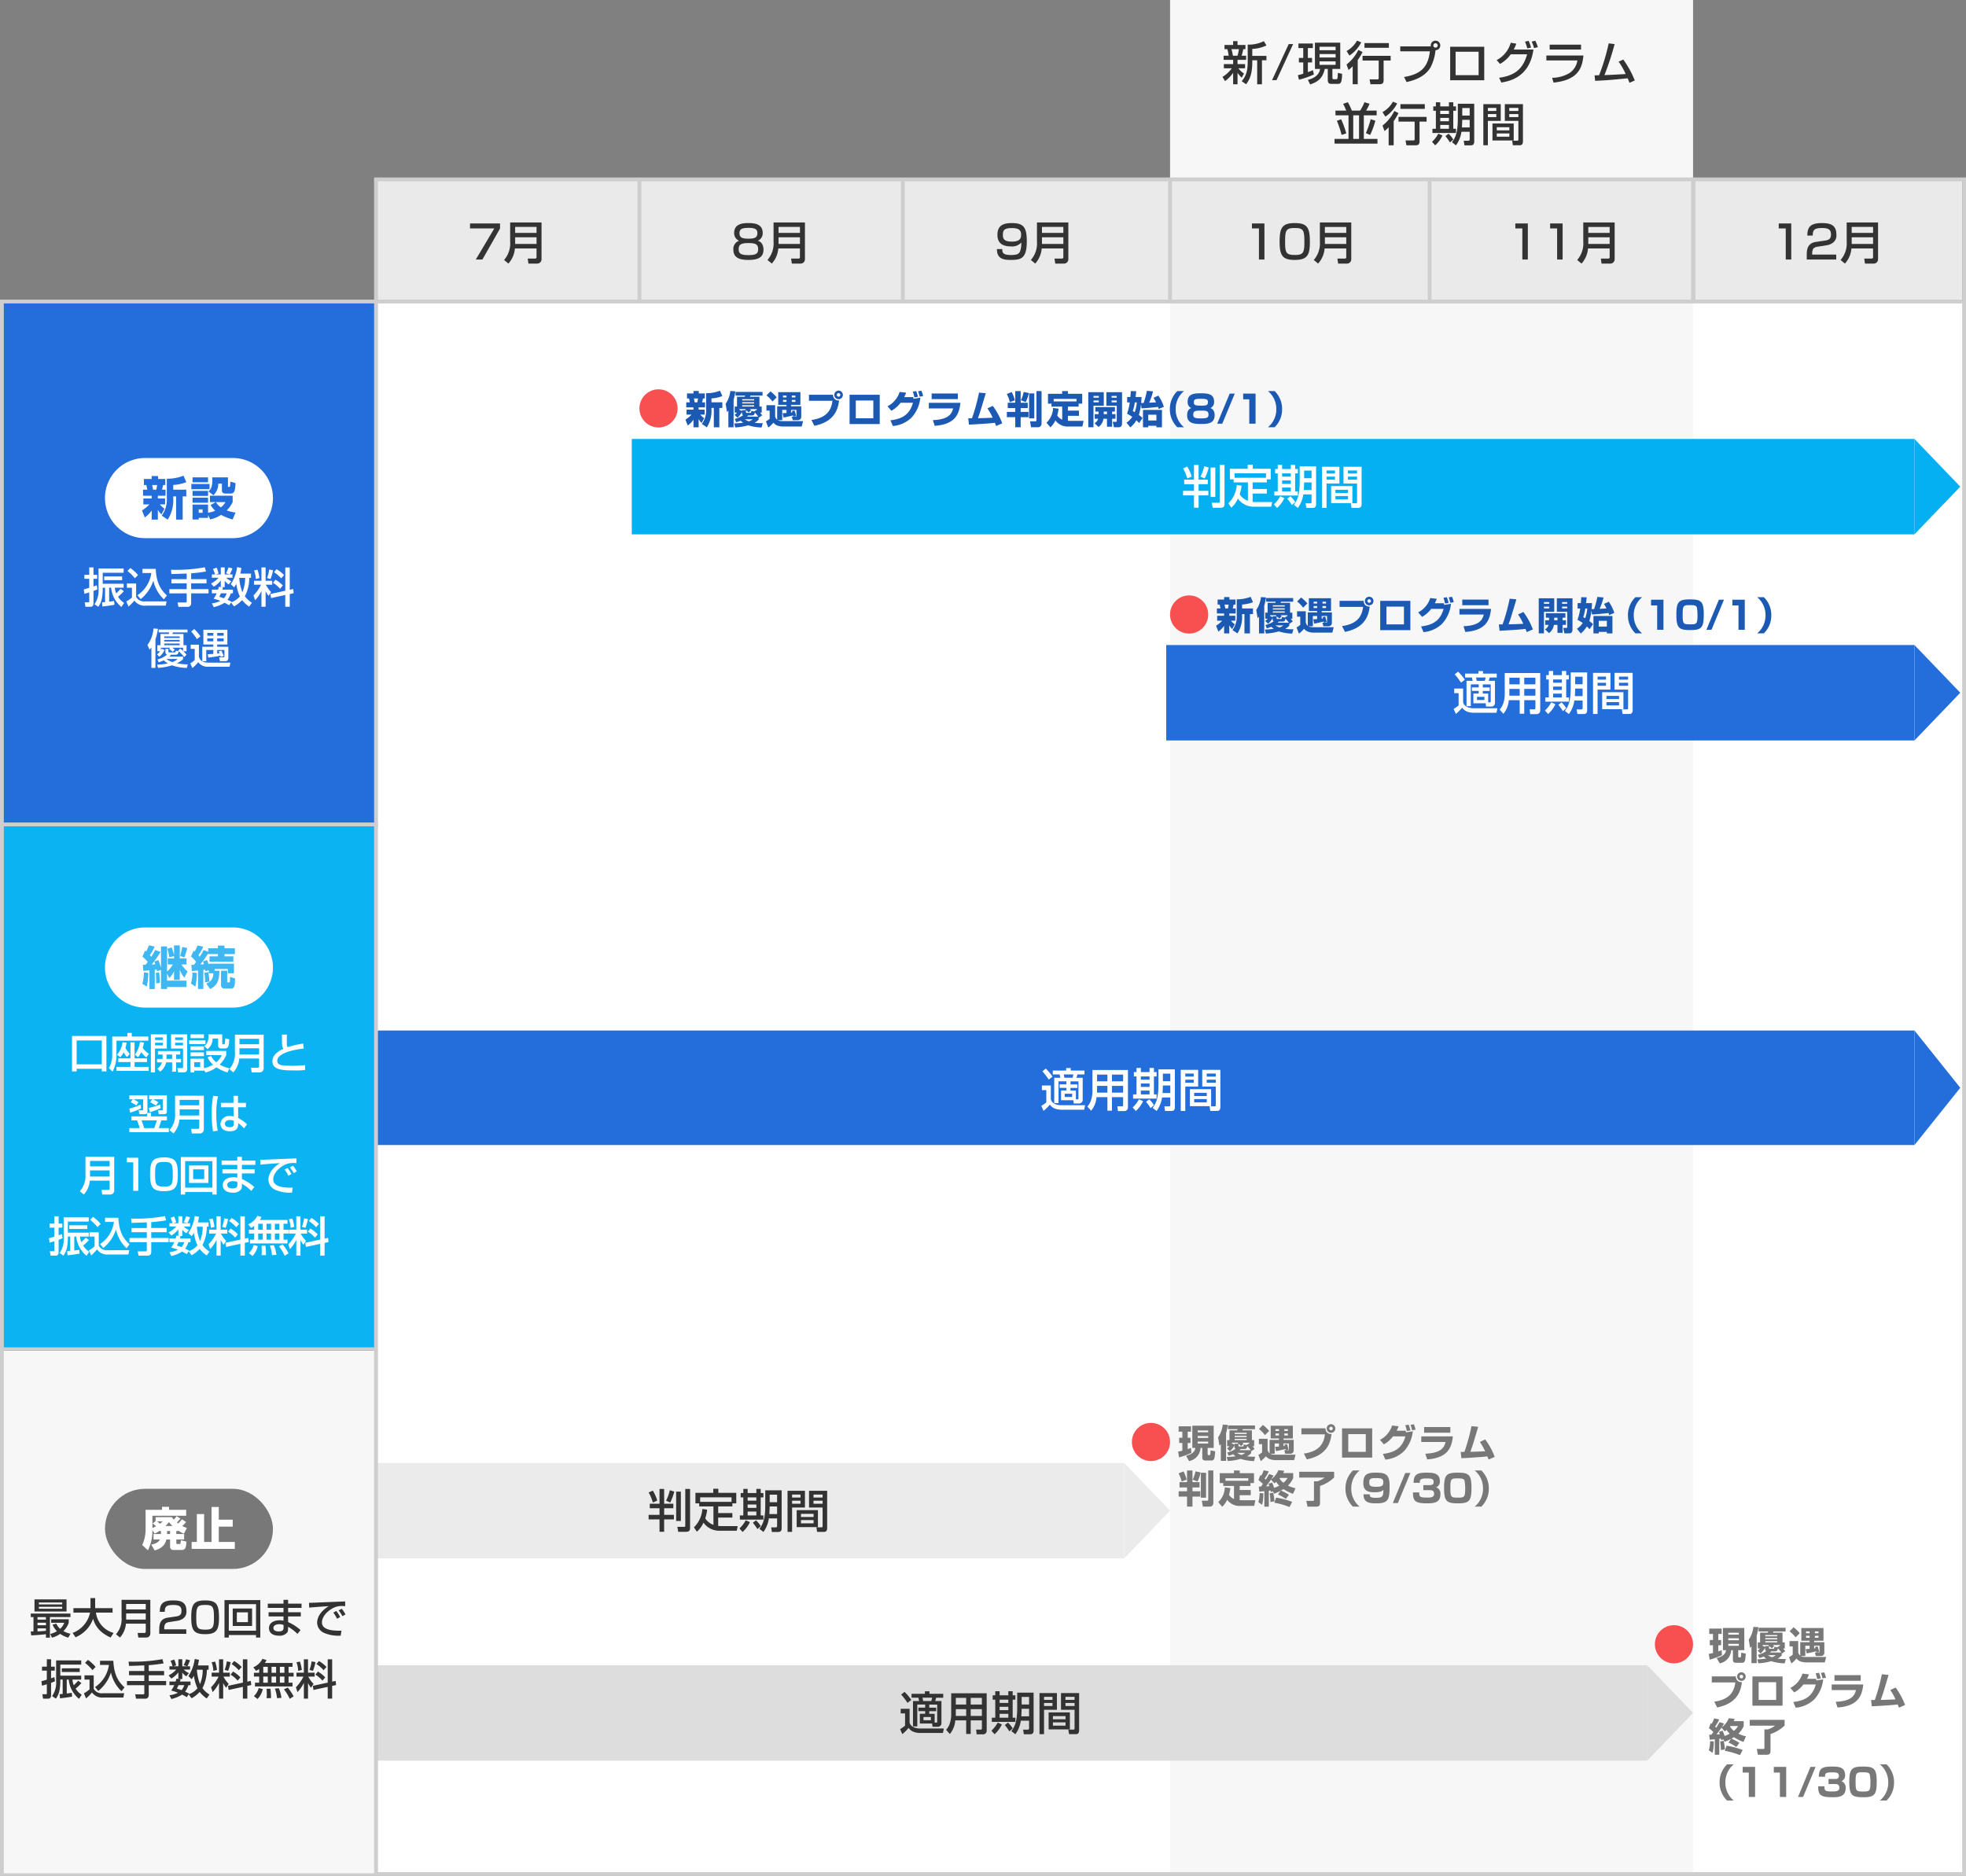
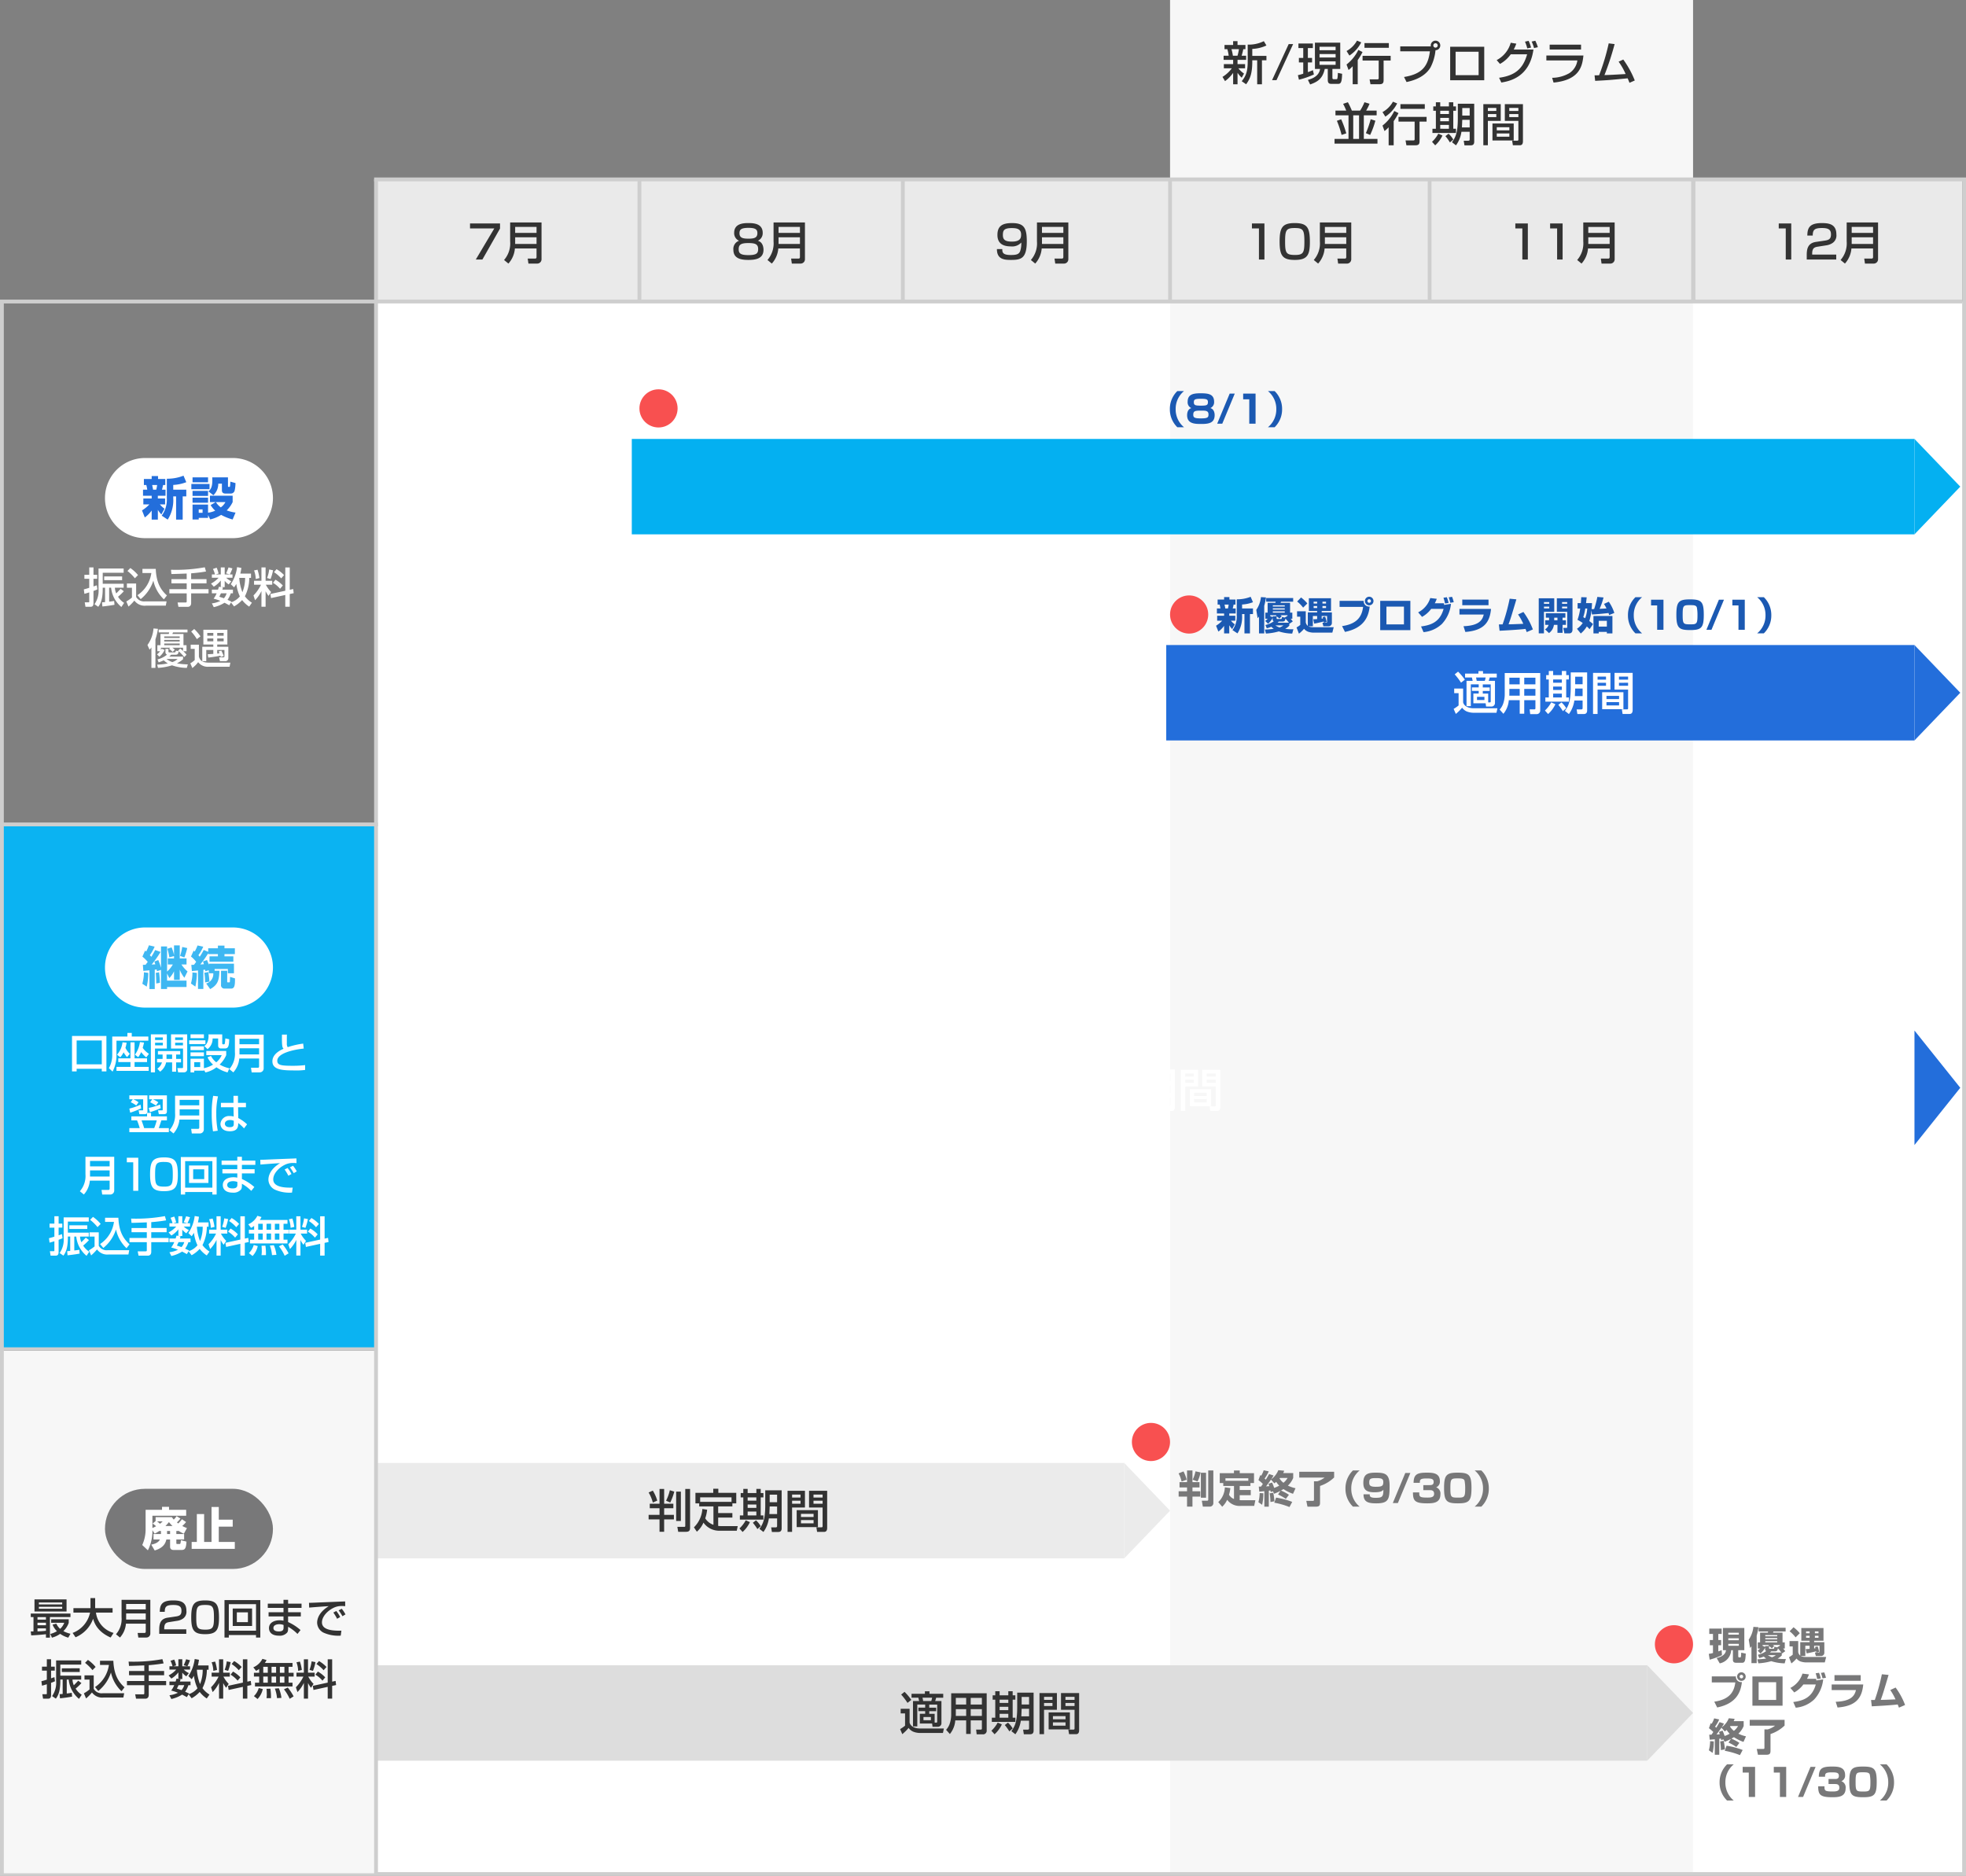
<svg xmlns="http://www.w3.org/2000/svg" width="515" height="491.5" viewBox="0 0 515 491.5">
  <rect x="0" y="0" width="515" height="491.5" fill="#808080" stroke="none" />
  <g id="img_corp_news_230731_05" transform="translate(-503.5 -3946)">
    <line id="線_2203" data-name="線 2203" x2="98" transform="translate(504 4299.199)" fill="none" stroke="#cecece" stroke-linecap="square" stroke-width="1" />
    <g id="グループ_23994" data-name="グループ 23994" transform="translate(0 14)">
      <rect id="長方形_15256" data-name="長方形 15256" width="98" height="137" transform="translate(504 4148)" fill="#0bb3f2" />
      <g id="グループ_23920" data-name="グループ 23920" transform="translate(-1202 -172.004)">
        <g id="グループ_23666" data-name="グループ 23666" transform="translate(1715 4347)">
          <g id="グループ_23542" data-name="グループ 23542" transform="translate(18)">
            <path id="パス_18476" data-name="パス 18476" d="M10.5,0h23a10.5,10.5,0,0,1,0,21h-23a10.5,10.5,0,0,1,0-21Z" fill="#fff" />
            <path id="パス_18809" data-name="パス 18809" d="M-11.952-3.624c.384-.024.6-.048,1.6-.144v4.9h1.392V-3.936c.084-.012.432-.06.5-.072.048.252.048.276.084.468l1.056-.348V1.128h1.584V.6h5.1V-1.068h-5.1V-2.94l.6,1.2A6.678,6.678,0,0,0-3.912-3.516V-1.26h1.5V-3.936A7.665,7.665,0,0,0-1.2-1.824L-.372-3.48A7.985,7.985,0,0,1-1.968-5.3H-.636V-6.888H-2.412V-10.3h-1.5v2.532A9.782,9.782,0,0,0-4.56-9.78l-1.1.36a13.981,13.981,0,0,1,.516,2.244L-3.912-7.5v.612H-5.544V-5.3h1.32a7.521,7.521,0,0,1-1.512,1.86v-6.588H-7.32v5.6a16.3,16.3,0,0,0-.72-2.04l-1.032.4a6.226,6.226,0,0,1,.252.732c-.432.024-.588.024-.948.048a26.221,26.221,0,0,0,2.328-3.3l-1.416-.5A19.083,19.083,0,0,1-9.864-7.308c-.06-.072-.324-.36-.384-.42a13.1,13.1,0,0,0,1.26-2.244l-1.5-.36a12.324,12.324,0,0,1-.72,1.644c-.072-.072-.12-.108-.288-.252l-.7,1.584A9.352,9.352,0,0,1-10.8-5.976c-.1.132-.384.5-.576.756-.192,0-.276,0-.7.012ZM-1.764-9.888A11.947,11.947,0,0,1-2.328-7.56l1.116.42A16.6,16.6,0,0,0-.456-9.6ZM-11.8-3.252a11.245,11.245,0,0,1-.42,3L-11.064.5a15.9,15.9,0,0,0,.408-3.6Zm3.108.156c.12,1.188.12,2.412.12,2.772L-7.62-.5a21.832,21.832,0,0,0-.216-2.76ZM5.2-3H6.372A2.568,2.568,0,0,1,4.512-.324L5.556,1.152C7.488.072,7.92-1.068,7.968-3.66H6.72v-.468h3.468V-3h1.6V-5.508H5.2v.348a8.757,8.757,0,0,0-.48-1.308L3.66-6.1a3.49,3.49,0,0,1,.24.732c-.144.012-.744.048-.936.06A23.654,23.654,0,0,0,5.04-8.244v.228H7.584v.588H5.376v1.392h6.252V-7.428H9.3v-.588h2.724V-9.552H9.3v-.7H7.584v.7H5.04v.936L3.864-9.108A14.7,14.7,0,0,1,2.82-7.344c-.18-.2-.252-.276-.348-.384A12.627,12.627,0,0,0,3.744-9.96l-1.5-.324a10.315,10.315,0,0,1-.744,1.6c-.072-.06-.108-.108-.276-.24L.528-7.38A6.933,6.933,0,0,1,1.884-5.988c-.132.18-.372.516-.564.768-.24.012-.444.012-.7.012L.768-3.576c.18-.012,1.332-.132,1.6-.156V1.116h1.4V-3.9c.192-.012.384-.036.456-.048.012.072.048.276.072.42l.9-.264ZM8.4-.024A.89.89,0,0,0,9.336,1.02H11c.924,0,1.08-.768,1.056-2.676l-1.3-.4c0,.084-.012.984-.036,1.224-.012.156-.06.216-.2.216h-.312c-.144,0-.192-.012-.192-.288V-3.66H8.4ZM.9-3.216a9.609,9.609,0,0,1-.384,2.9L1.68.5a17.971,17.971,0,0,0,.384-3.6Zm3.132.084A13.921,13.921,0,0,1,4.224-.6l1.14-.216a20.294,20.294,0,0,0-.3-2.5Z" transform="translate(22 15)" fill="#3eb7f2" />
          </g>
        </g>
        <path id="パス_18808" data-name="パス 18808" d="M-22.836.715h1.21V-8.569h-9.009V.715h1.21V.033h6.589Zm0-1.859h-6.589V-7.392h6.589Zm12.353-2.75a5.926,5.926,0,0,1-1.639-1.562c.154-.506.264-.968.352-1.386l-1.078-.132a7.125,7.125,0,0,1-1.3,3.3l.847.66a6.213,6.213,0,0,0,.781-1.331,8.009,8.009,0,0,0,1.331,1.386Zm-4.84,1.188h-3.19v.979h3.19V-.462h-3.663V.572h8.437V-.462h-3.7V-1.727h3.267v-.979h-3.267v-4.2h-1.078Zm-.165-1.188a5.44,5.44,0,0,1-1.155-1.562,6.586,6.586,0,0,0,.3-1.364l-1.067-.088a5.851,5.851,0,0,1-1.441,3.245l.858.671a5.425,5.425,0,0,0,.869-1.3,7.477,7.477,0,0,0,.9,1.254Zm-.638-4.521H-20.1v4.95a6.846,6.846,0,0,1-.88,3.322l.968.913a9.291,9.291,0,0,0,1.023-4.136V-7.337h8.349V-8.415h-4.345v-.946h-1.144ZM-4.7-5.269h3.146v4.9c0,.154-.077.22-.264.22H-3.047L-2.838.957h1.551A.814.814,0,0,0-.462.022V-9H-4.7ZM-8.36-2.552v.9h1.287A3.083,3.083,0,0,1-8.283,0l.726.781A4.028,4.028,0,0,0-5.984-1.65h1.573V.8h1.045V-1.65h1.287v-.9H-3.366V-3.707h1.078V-4.62H-8.129v.913h1.221v.957a1.263,1.263,0,0,1-.011.2Zm6.787-5.632v.671H-3.619v-.671Zm0,1.386v.693H-3.619V-6.8ZM-5.885-2.552V-3.707h1.474v1.155ZM-9.977.957H-8.9V-5.269h3.1V-9h-4.18Zm3.135-9.141v.671H-8.877v-.671Zm0,1.386v.693H-8.877V-6.8Zm9.79,5.093V-.429H1.386V-1.705ZM4.312.979A6.884,6.884,0,0,0,7.194-.363,9.269,9.269,0,0,0,10.109.979L10.582-.1a8.733,8.733,0,0,1-2.541-.979A7.634,7.634,0,0,0,9.757-3.542v-1.1H4.543v1.1H8.58a5.066,5.066,0,0,1-1.43,1.87A5.1,5.1,0,0,1,5.764-3.344l-.9.363A5.751,5.751,0,0,0,6.314-1.067a7.233,7.233,0,0,1-2.4.935V-2.607H.407V.979h.979V.517h2.53V.3ZM.407-8H3.916v-.99H.407ZM4.862-5.115A3.4,3.4,0,0,0,6.193-7.909H7.645v1.892a.7.7,0,0,0,.792.715h.979c.825,0,1.089-.517,1.122-2.409l-1.012-.22a12.24,12.24,0,0,1-.132,1.32.259.259,0,0,1-.242.231H8.965a.24.24,0,0,1-.253-.275V-8.987h-3.6c.011.132.022.264.022.462,0,.407-.088,1.991-1.122,2.574ZM.407-3.267H3.916v-1H.407ZM.055-6.435H4.312v-1H.055ZM.407-4.862H3.916v-.99H.407ZM18.37-.605c0,.308-.187.363-.275.363H16.247l.176,1.21h2.1a1.038,1.038,0,0,0,1.045-1.1V-8.91H12.034v4.554A6.064,6.064,0,0,1,10.571.11l1.045.858a6.161,6.161,0,0,0,1.562-3.63H18.37ZM13.233-7.832H18.37V-6.4H13.233Zm0,2.486H18.37V-3.74H13.233ZM24.365-8.932c-.055,3.179.11,3.366.418,3.718-.968.407-2.926,1.43-2.926,3.289C21.857.407,24.75.462,27.9.462A15.618,15.618,0,0,0,30.426.33V-.935a26.3,26.3,0,0,1-3.168.176c-3.014,0-4.125-.121-4.125-1.32,0-1.936,4.114-2.9,6.93-3.19l-.143-1.3a21.116,21.116,0,0,0-4.059.935,1.689,1.689,0,0,1-.22-1.023c-.011-1.287,0-1.947.011-2.277ZM-15.246,8.8a6.209,6.209,0,0,1,1.43.847l.605-.847A6.176,6.176,0,0,0-14.6,8.014H-12V10.7c0,.187-.011.22-.231.22h-.957l.2,1h1.375a.948.948,0,0,0,.374-.066.6.6,0,0,0,.264-.2v.836h-4.114v1.045h1.485a15.726,15.726,0,0,1,.7,2.035H-15.62v1.067H-5.269V15.571h-2.64c.154-.429.495-1.441.682-2.035h1.452V12.491H-9.933v-.913h-1.012a1.368,1.368,0,0,0,.066-.473V6.991H-15.62V8.014h.9Zm7.216,0a7.752,7.752,0,0,0-1.419-.781h2.574V10.72c0,.2-.066.2-.231.2H-8.1l.209,1h1.133c.682,0,.979-.088.979-.825v-4.1h-4.653V8.014h.814l-.55.781c.462.231,1.122.6,1.518.858Zm-3.707,6.776c-.154-.539-.209-.682-.682-2.035h3.982a16.331,16.331,0,0,1-.671,2.035Zm4.18-6.182a17.16,17.16,0,0,1-2.97.88l.3,1.111A18.8,18.8,0,0,0-7.4,10.335Zm-5.126.033a15.328,15.328,0,0,1-2.937,1.034l.231,1.067A22.33,22.33,0,0,0-12.54,10.4ZM2.695,15.4c0,.308-.187.363-.275.363H.572l.176,1.21h2.1a1.038,1.038,0,0,0,1.045-1.1V7.09H-3.641v4.554A6.064,6.064,0,0,1-5.1,16.11l1.045.858A6.161,6.161,0,0,0-2.5,13.338H2.695ZM-2.442,8.168H2.695V9.6H-2.442Zm0,2.486H2.695V12.26H-2.442ZM6.336,7.112a24.331,24.331,0,0,0-.374,4.642A28.755,28.755,0,0,0,6.3,16.418l1.243-.165a22.725,22.725,0,0,1-.385-4.4,19.475,19.475,0,0,1,.451-4.6ZM8.371,8.96V10.1H11.66l.055,2.431a4.029,4.029,0,0,0-.99-.121A2.24,2.24,0,0,0,8.25,14.471c0,.275.1,1.925,2.464,1.925,2.123,0,2.189-1.265,2.189-2.156a10.958,10.958,0,0,1,1.518,1.4l.8-1.056a9.936,9.936,0,0,0-2.31-1.65L12.87,10.1h2.057V8.96h-2.09V7.112H11.66V8.96ZM11.737,14.4c0,.473-.022.924-1.056.924-1.2,0-1.276-.715-1.276-.891,0-.572.539-.979,1.386-.979a2.171,2.171,0,0,1,.946.2ZM-20.779,31.4c0,.308-.187.363-.275.363H-22.9l.176,1.21h2.1a1.038,1.038,0,0,0,1.045-1.1V23.09h-7.535v4.554a6.064,6.064,0,0,1-1.463,4.466l1.045.858a6.161,6.161,0,0,0,1.562-3.63h5.192Zm-5.137-7.227h5.137V25.6h-5.137Zm0,2.486h5.137V28.26h-5.137Zm9.636-3.322V24.52H-14.6V32h1.32V23.332Zm9.735-.088c-2.959,0-3.641,1.045-3.641,4.422,0,3.4.693,4.422,3.641,4.422,3,0,3.63-1.133,3.63-4.3C-2.915,24.322-3.542,23.244-6.545,23.244Zm-.011,1.188c2.024,0,2.321.418,2.321,3.3,0,2.6-.253,3.168-2.233,3.168-2.145,0-2.4-.473-2.4-3.212C-8.866,24.916-8.6,24.432-6.556,24.432ZM.022,29.943H5.093V25.367H.022ZM1.1,26.368H4v2.563H1.1Zm5.027,6.6H7.249V23.156H-2.134v9.812H-1v-.649H6.127Zm0-1.793H-1V24.223H6.127Zm2.42-7.084V25.2h4.114v1.133h-3.9v1.1h3.9v1.122a4.566,4.566,0,0,0-1.023-.11c-1.243,0-2.772.517-2.772,2.057,0,.77.429,1.98,2.64,1.98a2.547,2.547,0,0,0,2.123-.825c.176-.253.242-.506.242-1.287v-.22a10.974,10.974,0,0,1,2.453,1.87l.8-1.012a12.458,12.458,0,0,0-3.256-2.1V27.435H17.2v-1.1H13.871V25.2h3.52V24.091h-3.52V23.079h-1.21v1.012Zm4.136,6.2c0,.451,0,1.078-1.243,1.078-.66,0-1.419-.165-1.419-.9,0-.792.913-1,1.54-1a3.286,3.286,0,0,1,1.122.209ZM26.851,27.6a8.077,8.077,0,0,0-1.023-1.584l-.77.407a10.958,10.958,0,0,1,.979,1.628Zm1.386-.693a7.916,7.916,0,0,0-.979-1.474l-.814.418a12.952,12.952,0,0,1,1,1.529Zm-.088-3.4c-1.133.044-6.182.242-7.128.286-.759.033-1.584.077-2.343.077l.044,1.254c1.7-.143,3.41-.275,5.126-.374-2.453,1.5-3.036,3.212-3.036,4.345a3,3,0,0,0,1.639,2.574,9.392,9.392,0,0,0,4.543.8l.176-1.309c-3.168.1-5.093-.495-5.093-2.167,0-1.485,1.4-2.992,2.959-3.773a4.684,4.684,0,0,1,2.178-.517,8.923,8.923,0,0,1,.957.044Zm-58.19,20.477h.517a7.489,7.489,0,0,0,2.695,5.049l.715-1.078a5.133,5.133,0,0,1-1.6-1.606A13,13,0,0,0-26.191,44.9l-.836-.627c-.187.2-.792.847-1.155,1.2a4.036,4.036,0,0,1-.352-1.485h2.288V42.951h-5.478V40.058h5.478v-1.1h-6.578v5.335a6.121,6.121,0,0,1-1.056,4.015l.99.671c.572-.759,1.166-1.87,1.166-4.7v-.3h.616v3.773c-.253.011-.528.044-.8.055l.1,1.089c.858-.088,2.387-.286,3.168-.451l-.088-1c-.44.077-.8.132-1.309.187Zm-6.479,1.6c.308-.077.869-.253,1.265-.374v2.442c0,.11-.022.165-.209.165h-.968l.187,1.166h1.353c.7,0,.748-.594.748-.99V44.832c.627-.231.759-.286,1.023-.407l-.143-1.078c-.286.1-.374.132-.88.308V41.642h.968V40.6h-.968V38.661h-1.111V40.6H-36.52v1.045h1.265v2.365c-.715.231-1.067.319-1.419.407Zm5.181-4.554v.968h4.7v-.968Zm8.9,5.94a10.167,10.167,0,0,0,3.322-4.851,9.5,9.5,0,0,0,2.761,4.917l.792-1.023c-1.441-1.309-2.783-3.124-2.926-6.963h-3.487v1.089h2.332a8.312,8.312,0,0,1-3.641,5.808ZM-25.9,39.6a11.482,11.482,0,0,1,1.947,1.914l.825-.836a9.976,9.976,0,0,0-2.013-1.848Zm-.143,4.389h1.32v2.574A9.543,9.543,0,0,1-26.2,47.582l.572,1.342a11.634,11.634,0,0,0,1.54-1.573,3.318,3.318,0,0,0,3.047,1.331h5.181l.209-1.122H-21.3A2.366,2.366,0,0,1-23.628,46.4v-3.52h-2.42Zm15-2.244h-4v1.1h4v1.518h-4.543v1.1h4.543V47.6c0,.253-.187.253-.33.253h-2.057l.22,1.133h2.486c.088,0,.847-.022.847-1v-2.53h4.554v-1.1H-9.878V42.841h4.026v-1.1H-9.878V40.212c2.024-.165,3.212-.363,3.894-.473L-6.3,38.628a41.872,41.872,0,0,1-8.855.649l.11,1.122c.627,0,3.432-.11,4-.132ZM2.343,40.278a11.8,11.8,0,0,0,.275-1.485L1.5,38.6a10.464,10.464,0,0,1-1.65,4.477l.858.814a6.7,6.7,0,0,0,.594-.9,10.86,10.86,0,0,0,.924,3.278,5.01,5.01,0,0,1-2.3,1.551l.11-.176c-.143-.066-.693-.319-1.045-.484a5.9,5.9,0,0,0,.858-1.705H.407v-.957H-2.376c.066-.187.1-.286.176-.561l-.506-.1h.957V42.17A4.571,4.571,0,0,0-.7,43.127l.682-.836a4.9,4.9,0,0,1-1.342-.924H.286V40.5H-.407a11.649,11.649,0,0,0,.682-1.584l-1.023-.253a12.32,12.32,0,0,1-.638,1.562l.968.275H-1.749V38.661H-2.772V40.5H-4.114l.759-.231a7.976,7.976,0,0,0-.506-1.529l-.968.33A7.283,7.283,0,0,1-4.3,40.5h-.814v.869h1.771A7.113,7.113,0,0,1-5.335,42.9l.726.814a6.7,6.7,0,0,0,1.837-1.617V43.82l-.484-.1c-.066.209-.121.407-.242.77H-5.115v.957h1.254a6.062,6.062,0,0,1-.8,1.408,12.227,12.227,0,0,1,1.771.583,6.758,6.758,0,0,1-2.222.649l.495.99A8.967,8.967,0,0,0-1.8,47.923c.638.319.946.495,1.243.66l.462-.737L.7,48.88a8.373,8.373,0,0,0,2.112-1.661,7.346,7.346,0,0,0,1.848,1.716l.715-1.023a6.573,6.573,0,0,1-1.837-1.683,10.717,10.717,0,0,0,1.144-4.818h.451V40.278ZM3.6,41.411a9.886,9.886,0,0,1-.7,3.751,12.31,12.31,0,0,1-.825-3.751Zm-4.84,4.037a3.3,3.3,0,0,1-.715,1.3c-.308-.11-.583-.2-1.21-.4.121-.231.253-.484.429-.9Zm8.459,3.52H8.305V44.887a7.719,7.719,0,0,0,.77,1.243l.682-1.012A7.674,7.674,0,0,1,8.371,43.2h1.672V42.17H8.305v-3.5H7.216v3.5H5.28V43.2H7.1a10.151,10.151,0,0,1-1.969,2.805l.418,1.254a9.13,9.13,0,0,0,1.672-2.409ZM5.28,39.453A6.93,6.93,0,0,1,5.72,41.7l.968-.242a12.175,12.175,0,0,0-.495-2.189ZM10.241,42.7a7.262,7.262,0,0,1,1.848,1.562l.726-.858a8.106,8.106,0,0,0-1.925-1.518Zm-.682,2.926L9.735,46.7l3.729-.814v3.08H14.63V45.635l1.034-.22-.132-1.089-.9.2V38.672H13.464v6.1ZM9.24,39.211a8.545,8.545,0,0,1-.55,2.222l.913.275a13.534,13.534,0,0,0,.66-2.3Zm1.265.7a8.414,8.414,0,0,1,1.881,1.628l.759-.858a8.446,8.446,0,0,0-1.969-1.551ZM17.072,42.2H15.7v.99h1.375V44.8h-1.1v.99h9.834V44.8H24.772V43.193h1.32V42.2h-1.32V40.63h1.034v-1H18.557a4.07,4.07,0,0,0,.44-.77l-1.078-.308a4.72,4.72,0,0,1-2.387,2.222l.737.924a4.481,4.481,0,0,0,.8-.506Zm4.433-1.573V42.2H20.317V40.63Zm0,2.563V44.8H20.317V43.193ZM19.327,40.63V42.2H18.139V40.63Zm0,2.563V44.8H18.139V43.193Zm4.356-2.563V42.2H22.5V40.63Zm0,2.563V44.8H22.5V43.193Zm-6.721,3A4.739,4.739,0,0,1,15.7,48.319l.957.759a5.442,5.442,0,0,0,1.364-2.6ZM19,46.4a9.305,9.305,0,0,1,.066,1.188A5.983,5.983,0,0,1,19,48.847h1.166a14.835,14.835,0,0,0-.143-2.475Zm2.189-.055a9,9,0,0,1,.561,2.5l1.155-.066a8.74,8.74,0,0,0-.682-2.53Zm2.376.187a11.477,11.477,0,0,1,1.507,2.486l1.023-.638a13.316,13.316,0,0,0-1.529-2.31Zm4.554,2.431h1.089V44.887a7.719,7.719,0,0,0,.77,1.243l.682-1.012A7.674,7.674,0,0,1,29.271,43.2h1.672V42.17H29.205v-3.5H28.116v3.5H26.18V43.2H28a10.151,10.151,0,0,1-1.969,2.805l.418,1.254a9.13,9.13,0,0,0,1.672-2.409ZM26.18,39.453a6.93,6.93,0,0,1,.44,2.244l.968-.242a12.175,12.175,0,0,0-.5-2.189ZM31.141,42.7a7.262,7.262,0,0,1,1.848,1.562l.726-.858a8.106,8.106,0,0,0-1.925-1.518Zm-.682,2.926.176,1.078,3.729-.814v3.08H35.53V45.635l1.034-.22-.132-1.089-.9.2V38.672H34.364v6.1Zm-.319-6.413a8.545,8.545,0,0,1-.55,2.222l.913.275a13.534,13.534,0,0,0,.66-2.3Zm1.265.7a8.414,8.414,0,0,1,1.881,1.628l.759-.858a8.446,8.446,0,0,0-1.969-1.551Z" transform="translate(1755 4384)" fill="#fff" />
      </g>
    </g>
    <rect id="長方形_15257" data-name="長方形 15257" width="416" height="412" transform="translate(602 4025)" fill="#fff" />
    <path id="パス_18832" data-name="パス 18832" d="M0,0H137V491H0V0Z" transform="translate(810 3946)" fill="#f7f7f7" />
    <g id="グループ_23909" data-name="グループ 23909" transform="translate(591 3993)">
      <rect id="長方形_15174" data-name="長方形 15174" width="69" height="32" transform="translate(11)" fill="#eaeaea" />
    </g>
    <g id="グループ_23910" data-name="グループ 23910" transform="translate(660 3993)">
      <rect id="長方形_15174-2" data-name="長方形 15174" width="69" height="32" transform="translate(11)" fill="#eaeaea" />
    </g>
    <g id="グループ_23911" data-name="グループ 23911" transform="translate(729 3993)">
      <rect id="長方形_15174-3" data-name="長方形 15174" width="70" height="32" transform="translate(11)" fill="#eaeaea" />
    </g>
    <g id="グループ_23912" data-name="グループ 23912" transform="translate(798.5 3993)">
      <rect id="長方形_15174-4" data-name="長方形 15174" width="69" height="32" transform="translate(11)" fill="#eaeaea" />
    </g>
    <g id="グループ_23913" data-name="グループ 23913" transform="translate(867.5 3993)">
      <rect id="長方形_15174-5" data-name="長方形 15174" width="69" height="32" transform="translate(11)" fill="#eaeaea" />
    </g>
    <g id="グループ_23914" data-name="グループ 23914" transform="translate(936.5 3993)">
      <rect id="長方形_15174-6" data-name="長方形 15174" width="70" height="32" transform="translate(11)" fill="#eaeaea" />
    </g>
    <path id="パス_18827" data-name="パス 18827" d="M2.1-4.92A2.254,2.254,0,0,0,.612-2.556C.612-.216,2.664.1,4.56.1S8.5-.228,8.5-2.556c0-.252,0-1.956-1.476-2.364A2.16,2.16,0,0,0,8.292-7c0-2.448-2.412-2.556-3.732-2.556S.816-9.444.816-7A2.156,2.156,0,0,0,2.1-4.92ZM4.56-8.3c1.776,0,2.34.384,2.34,1.368,0,1.092-.6,1.464-2.256,1.464-1.368,0-2.436-.108-2.436-1.416C2.208-7.8,2.568-8.3,4.56-8.3Zm0,3.984C6.348-4.32,7.1-4,7.1-2.76c0,1.08-.36,1.6-2.544,1.6C2.46-1.164,2-1.632,2-2.712,2-3.9,2.58-4.32,4.56-4.32ZM18.048-.66c0,.336-.2.4-.3.4H15.732l.192,1.32h2.292a1.133,1.133,0,0,0,1.14-1.2V-9.72h-8.22v4.968A6.616,6.616,0,0,1,9.54.12l1.14.936a6.721,6.721,0,0,0,1.7-3.96h5.664Zm-5.6-7.884h5.6v1.56h-5.6Zm0,2.712h5.6V-4.08h-5.6Z" transform="translate(695 4014)" fill="#333" />
    <path id="パス_18826" data-name="パス 18826" d="M.624-9.456v1.3h6.36L2.136,0H3.864l4.62-8.124V-9.456ZM18.048-.66c0,.336-.2.4-.3.4H15.732l.192,1.32h2.292a1.133,1.133,0,0,0,1.14-1.2V-9.72h-8.22v4.968A6.616,6.616,0,0,1,9.54.12l1.14.936a6.721,6.721,0,0,0,1.7-3.96h5.664Zm-5.6-7.884h5.6v1.56h-5.6Zm0,2.712h5.6V-4.08h-5.6Z" transform="translate(626 4014)" fill="#333" />
    <path id="パス_18828" data-name="パス 18828" d="M.648-2.736C.624-.024,2.64.1,4.284.1,6.9.1,8.472-.192,8.472-4.752c0-3.552-.732-4.8-3.876-4.8C2.088-9.552.78-8.8.78-6.444c0,2.22,1.44,3,3.5,3A3.215,3.215,0,0,0,7.02-4.452a6.052,6.052,0,0,1-.276,2.22c-.3.828-.96,1.044-2.436,1.044-2.16,0-2.256-.684-2.256-1.548ZM4.584-4.7c-1.752,0-2.376-.48-2.376-1.716s.3-1.824,2.364-1.824c1.2,0,2.412.18,2.412,1.692C6.984-5.7,6.828-4.7,4.584-4.7ZM18.048-.66c0,.336-.2.4-.3.4H15.732l.192,1.32h2.292a1.133,1.133,0,0,0,1.14-1.2V-9.72h-8.22v4.968A6.616,6.616,0,0,1,9.54.12l1.14.936a6.721,6.721,0,0,0,1.7-3.96h5.664Zm-5.6-7.884h5.6v1.56h-5.6Zm0,2.712h5.6V-4.08h-5.6Z" transform="translate(764 4014)" fill="#333" />
    <path id="パス_18829" data-name="パス 18829" d="M2.448-9.456v1.3H4.284V0h1.44V-9.456Zm11.22-.1C10.44-9.552,9.7-8.412,9.7-4.728,9.7-1.02,10.452.1,13.668.1c3.276,0,3.96-1.236,3.96-4.692C17.628-8.376,16.944-9.552,13.668-9.552Zm-.012,1.3c2.208,0,2.532.456,2.532,3.6,0,2.832-.276,3.456-2.436,3.456-2.34,0-2.616-.516-2.616-3.5C11.136-7.728,11.424-8.256,13.656-8.256Zm13.5,7.6c0,.336-.2.4-.3.4H24.84l.192,1.32h2.292a1.133,1.133,0,0,0,1.14-1.2V-9.72h-8.22v4.968A6.616,6.616,0,0,1,18.648.12l1.14.936a6.721,6.721,0,0,0,1.7-3.96h5.664Zm-5.6-7.884h5.6v1.56h-5.6Zm0,2.712h5.6V-4.08h-5.6Z" transform="translate(829 4014)" fill="#333" />
    <path id="パス_18830" data-name="パス 18830" d="M2.448-9.456v1.3H4.284V0h1.44V-9.456Zm9.108,0v1.3h1.836V0h1.44V-9.456Zm15.6,8.8c0,.336-.2.4-.3.4H24.84l.192,1.32h2.292a1.133,1.133,0,0,0,1.14-1.2V-9.72h-8.22v4.968A6.616,6.616,0,0,1,18.648.12l1.14.936a6.721,6.721,0,0,0,1.7-3.96h5.664Zm-5.6-7.884h5.6v1.56h-5.6Zm0,2.712h5.6V-4.08h-5.6Z" transform="translate(898 4014)" fill="#333" />
    <path id="パス_18831" data-name="パス 18831" d="M2.448-9.456v1.3H4.284V0h1.44V-9.456ZM14.976-3.732A3.929,3.929,0,0,0,16.5-4.308a2.367,2.367,0,0,0,1.044-2.28c0-2.736-2.016-2.964-3.828-2.964-3.168,0-3.756,1.224-3.78,3.264h1.416c.012-1.5.444-1.968,2.448-1.968,1.776,0,2.328.5,2.328,1.668s-.516,1.464-1.572,1.62L12.2-4.62C9.9-4.284,9.78-2.532,9.78-1.044V0h7.728V-1.3h-6.3V-1.56c0-1.5.66-1.68,1.488-1.812ZM27.156-.66c0,.336-.2.4-.3.4H24.84l.192,1.32h2.292a1.133,1.133,0,0,0,1.14-1.2V-9.72h-8.22v4.968A6.616,6.616,0,0,1,18.648.12l1.14.936a6.721,6.721,0,0,0,1.7-3.96h5.664Zm-5.6-7.884h5.6v1.56h-5.6Zm0,2.712h5.6V-4.08h-5.6Z" transform="translate(967 4014)" fill="#333" />
-     <path id="パス_18463" data-name="パス 18463" d="M0,0H98V137H0Z" transform="translate(504 4025)" fill="#236edb" />
    <g id="グループ_23921" data-name="グループ 23921" transform="translate(-1202 -13.27)">
      <path id="パス_18807" data-name="パス 18807" d="M-20.911-4.015h.517A7.489,7.489,0,0,0-17.7,1.034l.715-1.078A5.133,5.133,0,0,1-18.579-1.65,13,13,0,0,0-17.061-3.1l-.836-.627c-.187.2-.792.847-1.155,1.2A4.036,4.036,0,0,1-19.4-4.015h2.288V-5.049h-5.478V-7.942h5.478v-1.1h-6.578v5.335A6.121,6.121,0,0,1-24.75.308l.99.671c.572-.759,1.166-1.87,1.166-4.7v-.3h.616V-.242c-.253.011-.528.044-.8.055l.1,1.089c.858-.088,2.387-.286,3.168-.451l-.088-1c-.44.077-.8.132-1.309.187Zm-6.479,1.6c.308-.077.869-.253,1.265-.374V-.352c0,.11-.022.165-.209.165H-27.3l.187,1.166h1.353c.7,0,.748-.594.748-.99V-3.168c.627-.231.759-.286,1.023-.407l-.143-1.078c-.286.1-.374.132-.88.308V-6.358h.968V-7.4h-.968V-9.339h-1.111V-7.4H-27.39v1.045h1.265v2.365c-.715.231-1.067.319-1.419.407Zm5.181-4.554v.968h4.7v-.968Zm9.559,5.94A10.167,10.167,0,0,0-9.328-5.885,9.5,9.5,0,0,0-6.567-.968l.792-1.023C-7.216-3.3-8.558-5.115-8.7-8.954h-3.487v1.089h2.332A8.312,8.312,0,0,1-13.5-2.057ZM-16.115-8.4A11.483,11.483,0,0,1-14.168-6.49l.825-.836a9.976,9.976,0,0,0-2.013-1.848Zm-.143,4.389h1.32v2.574A9.543,9.543,0,0,1-16.412-.418L-15.84.924A11.634,11.634,0,0,0-14.3-.649,3.318,3.318,0,0,0-11.253.682h5.181L-5.863-.44h-5.643a2.366,2.366,0,0,1-2.332-1.155v-3.52h-2.42ZM-.594-6.259h-4v1.1h4v1.518H-5.137v1.1H-.594V-.4c0,.253-.187.253-.33.253H-2.981L-2.761.99H-.275c.088,0,.847-.022.847-1v-2.53H5.126v-1.1H.572V-5.159H4.6v-1.1H.572V-7.788c2.024-.165,3.212-.363,3.894-.473L4.147-9.372a41.872,41.872,0,0,1-8.855.649L-4.6-7.6c.627,0,3.432-.11,4-.132ZM13.453-7.722a11.8,11.8,0,0,0,.275-1.485l-1.122-.2a10.464,10.464,0,0,1-1.65,4.477l.858.814a6.7,6.7,0,0,0,.594-.9,10.86,10.86,0,0,0,.924,3.278,5.01,5.01,0,0,1-2.3,1.551l.11-.176C11-.429,10.45-.682,10.1-.847a5.9,5.9,0,0,0,.858-1.705h.561v-.957H8.734c.066-.187.1-.286.176-.561l-.506-.1h.957V-5.83a4.571,4.571,0,0,0,1.045.957l.682-.836a4.9,4.9,0,0,1-1.342-.924H11.4V-7.5H10.7a11.649,11.649,0,0,0,.682-1.584l-1.023-.253a12.32,12.32,0,0,1-.638,1.562l.968.275H9.361V-9.339H8.338V-7.5H7l.759-.231a7.976,7.976,0,0,0-.506-1.529l-.968.33A7.283,7.283,0,0,1,6.809-7.5H6v.869H7.766A7.113,7.113,0,0,1,5.775-5.1L6.5-4.29A6.7,6.7,0,0,0,8.338-5.907V-4.18l-.484-.1c-.066.209-.121.407-.242.77H6v.957H7.249a6.062,6.062,0,0,1-.8,1.408,12.227,12.227,0,0,1,1.771.583A6.758,6.758,0,0,1,6,.088l.495.99A8.967,8.967,0,0,0,9.306-.077c.638.319.946.495,1.243.66l.462-.737.8,1.034A8.373,8.373,0,0,0,13.926-.781,7.346,7.346,0,0,0,15.774.935l.715-1.023a6.573,6.573,0,0,1-1.837-1.683A10.717,10.717,0,0,0,15.8-6.589h.451V-7.722Zm1.254,1.133A9.886,9.886,0,0,1,14-2.838a12.31,12.31,0,0,1-.825-3.751ZM9.867-2.552a3.3,3.3,0,0,1-.715,1.3c-.308-.11-.583-.2-1.21-.4.121-.231.253-.484.429-.9ZM18.986.968h1.089V-3.113a7.719,7.719,0,0,0,.77,1.243l.682-1.012A7.674,7.674,0,0,1,20.141-4.8h1.672V-5.83H20.075v-3.5H18.986v3.5H17.05V-4.8h1.815A10.151,10.151,0,0,1,16.9-1.991l.418,1.254a9.13,9.13,0,0,0,1.672-2.409ZM17.05-8.547A6.93,6.93,0,0,1,17.49-6.3l.968-.242a12.175,12.175,0,0,0-.5-2.189ZM22.011-5.3A7.262,7.262,0,0,1,23.859-3.74l.726-.858A8.106,8.106,0,0,0,22.66-6.116Zm-.682,2.926L21.5-1.3l3.729-.814V.968H26.4V-2.365l1.034-.22L27.3-3.674l-.9.2V-9.328H25.234v6.105ZM21.01-8.789a8.545,8.545,0,0,1-.55,2.222l.913.275a13.534,13.534,0,0,0,.66-2.3Zm1.265.7a8.413,8.413,0,0,1,1.881,1.628l.759-.858a8.446,8.446,0,0,0-1.969-1.551ZM-.3,16.066a15.938,15.938,0,0,1-2.849-.275,7.227,7.227,0,0,0,1.6-1.067v-.7h-3.6c.242-.22.363-.352.484-.473h.935c.847,0,.891-.2,1.045-.913a13.153,13.153,0,0,1,1.452,1.518l.594-.605a5.8,5.8,0,0,0-.847-.924h.847V11.05h-.8V8.1H-4.356l.187-.407H-.385V6.947H-7.931v.748h2.75l-.11.407H-7.469V11.05h-.814v1.573h.726a5.221,5.221,0,0,1-.814.825l.627.616a4.862,4.862,0,0,0,1.353-1.771l-.748-.33a2.68,2.68,0,0,1-.209.374V11.7h2.409l-.264.319a7.888,7.888,0,0,1,.935.77l.561-.572a7.387,7.387,0,0,0-.66-.517h2.816v.858A9.617,9.617,0,0,0-2.3,11.93l-.55.561a1.562,1.562,0,0,1,.143.132l-.726-.154c-.088.374-.11.462-.374.462H-5.071c-.22,0-.308-.066-.308-.22v-.693H-6.16v.913a.614.614,0,0,0,.418.583,6.3,6.3,0,0,1-2.5,1.254l.3.77A12.475,12.475,0,0,0-6.6,15.01a5.774,5.774,0,0,0,1.067.8,14.519,14.519,0,0,1-2.8.319l.22.858a15.043,15.043,0,0,0,3.674-.671,11.732,11.732,0,0,0,3.883.671Zm-2.134-5.995H-6.479V9.664h4.048Zm0-.924H-6.479v-.4h4.048Zm0,1.9H-6.479v-.44h4.048Zm-5.7-4.29-1.155-.1a8.438,8.438,0,0,1-1.584,4.334l.55,1.221a4.225,4.225,0,0,0,.484-.583V16.99h1.056V9.51A15.312,15.312,0,0,0-8.129,6.76Zm5.159,7.9a3.768,3.768,0,0,1-1.386.814,5.928,5.928,0,0,1-1.529-.814Zm12.078-.781c-.132-.352-.44-1.067-.627-1.419l-.7.209c.121.275.143.33.209.5-.33.044-.44.055-.583.066V12.3H9.295v1.65c0,.275-.176.286-.33.286H7.909l.2.99H9.5a.759.759,0,0,0,.814-.737V11.457H7.4v-.594h2.662V6.991H3.773v3.872H6.38v.594H3.487V15.23H4.532V12.3H6.38v1.023c-.77.055-1.1.066-1.463.088l.143.88c1.551-.187,2.618-.385,3.179-.495.033.088.044.143.11.33ZM6.38,7.827v.726H4.8V7.827Zm0,1.441v.759H4.8V9.268ZM9.086,7.827v.726H7.4V7.827Zm0,1.441v.759H7.4V9.268ZM.583,7.475a11.457,11.457,0,0,1,1.485,1.98l.946-.726A11.856,11.856,0,0,0,1.375,6.8ZM.451,12H1.507v2.937a5.554,5.554,0,0,1-1.155.847L.88,17.023a7.234,7.234,0,0,0,1.529-1.54,3.141,3.141,0,0,0,2.673,1.21h5.555l.209-1.078H5.214c-2.1,0-2.409-.935-2.607-1.562V10.907H.451Z" transform="translate(1755 4117.269)" fill="#fff" />
      <g id="グループ_23669" data-name="グループ 23669" transform="translate(1733 4079.269)">
        <path id="パス_18475" data-name="パス 18475" d="M10.5,0h23a10.5,10.5,0,0,1,0,21h-23a10.5,10.5,0,0,1,0-21Z" fill="#fff" />
        <path id="パス_18806" data-name="パス 18806" d="M-11.568.576a8.362,8.362,0,0,0,1.8-1.812V1.14h1.62V-1.416a6.551,6.551,0,0,0,.924,1.2l.816-1.5A6.335,6.335,0,0,1-7.62-2.844h1.368V-4.4h-1.9v-.708h2.016V-6.7h-.936A12.3,12.3,0,0,0-6.78-7.92H-6.2V-9.5H-8.1v-.768H-9.768V-9.5h-2.04V-7.92h.636c.144.54.228,1.08.252,1.224h-1.116v1.584h2.268V-4.4h-2.184v1.56h1.584A9.663,9.663,0,0,1-12.3-1.272Zm3.228-8.5A9.615,9.615,0,0,1-8.568-6.7H-9.4c-.048-.288-.1-.588-.24-1.224Zm6.912-2.448A11.382,11.382,0,0,1-5.8-9.576v5.1A7.125,7.125,0,0,1-7.14.1L-5.568,1.14A9.476,9.476,0,0,0-4.116-4.476v-.468h.744V1.14h1.728V-4.944H-.7V-6.708h-3.42V-7.944A11.086,11.086,0,0,0-.7-8.664Zm7,11.46A9.084,9.084,0,0,0,8.424-.1a14.311,14.311,0,0,0,3.012,1.212L12.2-.7a10.887,10.887,0,0,1-2.316-.576,7.637,7.637,0,0,0,1.56-2.172v-1.68H5.5v1.68H7.008l-1.332.78A6.457,6.457,0,0,0,6.876-1.2,6.456,6.456,0,0,1,5-.672V-2.808H.936V1.116h1.62V.684H5V-.06ZM9.552-3.444A4.135,4.135,0,0,1,8.34-2.064a4.846,4.846,0,0,1-1.284-1.38ZM3.564-1.536v.888H2.556v-.888ZM6.4-5.244A4.161,4.161,0,0,0,7.68-8.28h.948v1.752c0,.6.372.84.912.84h1.428a1.02,1.02,0,0,0,1-.792,8.88,8.88,0,0,0,.216-1.956l-1.344-.372c-.012.324-.036.888-.084,1.212-.024.168-.12.168-.348.168-.168,0-.192-.108-.192-.24V-9.924H6.1c.012.216.024.4.024.684,0,1.428-.216,2.328-1.02,2.988ZM.936-8.64H5V-9.924H.936Zm0,3.576H5v-1.32H.936ZM.624-6.828H5.388V-8.2H.624Zm.312,3.54H5V-4.62H.936Z" transform="translate(22 15)" fill="#236edb" />
      </g>
    </g>
    <g id="グループ_23672" data-name="グループ 23672" transform="translate(669 4061)">
      <rect id="長方形_15252" data-name="長方形 15252" width="336" height="25" fill="#04b0f1" />
-       <path id="パス_18834" data-name="パス 18834" d="M-16.38-1.8h1.236V-9.492H-16.38Zm-4.356-4.524h-2.556v1.188h2.556V-3.4h-2.856v1.188h2.856v3.24h1.212v-3.24h2.556V-3.4h-2.556v-1.74h2.412V-6.324h-2.412v-3.864h-1.212Zm-2.856-2.94a10.068,10.068,0,0,1,1.1,2.628l1.164-.5a10.589,10.589,0,0,0-1.164-2.616Zm5.556-.588a11.716,11.716,0,0,1-.984,2.736l1.092.48a14.487,14.487,0,0,0,1.056-2.856Zm4.044,9.264c0,.192-.012.324-.264.324h-1.812l.228,1.3h2.04c.9,0,1.068-.432,1.068-1.032V-10.188h-1.26Zm4.476-4.356A7.436,7.436,0,0,1-11.724-.132l.768,1.14A6.511,6.511,0,0,0-9.228-1.368,5.045,5.045,0,0,0-5.1.756H-.5L-.252-.456h-4.32a7.826,7.826,0,0,1-.8-.048V-2.688h3.72V-3.876h-3.72v-1.74h3.72v-.792h1.02V-9.18h-4.7v-1.068H-6.66V-9.18h-4.668v2.772h.984v.792h3.732V-.8A4.106,4.106,0,0,1-8.76-2.484a10.573,10.573,0,0,0,.5-2.268Zm-.576-1.872V-7.992h8.22v1.176Zm11.3-2.3H.528v1.14h.684v4.716h-.9v1.1H6.48v-1.1H5.772V-7.98H6.48V-9.12H5.772V-10.2H4.632v1.08H2.352V-10.2H1.212Zm3.42,3v.888H2.352V-6.12Zm0-1.86v.852H2.352V-7.98Zm0,3.708v1.008H2.352V-4.272Zm5.436,3.78c0,.264-.108.36-.384.36H8.508L8.7,1.08h1.536c.372,0,1.02,0,1.02-.96V-9.828H6.96v3.9c0,3.852-.672,4.992-1.524,6.192L6.48,1.08A7.919,7.919,0,0,0,7.908-2.472h2.16Zm0-8.208v1.98H8.124V-8.7Zm0,3.1v1.98H8.04L8.124-5.6ZM1.848-1.98A8.173,8.173,0,0,1,.2.156l.828.924A8.032,8.032,0,0,0,2.94-1.5Zm1.86.648A11.981,11.981,0,0,1,4.9.324l.876-.768A6.293,6.293,0,0,0,4.536-1.968Zm18.276.9c0,.24-.132.288-.276.288H20.352l.192,1.2H22.38c.8,0,.8-.792.8-1.128V-9.708H18.432v4.38h3.552Zm0-8.292v.792H19.6v-.792Zm0,1.608v.792H19.6v-.792ZM12.8,1.056h1.188V-5.328h3.372v-4.38H12.8Zm3.4-9.78v.792H13.992v-.792Zm0,1.608v.792H13.992v-.792ZM15.192-4.644V-.192H20.76V-4.644Zm4.428.972v.828h-3.3v-.828Zm0,1.632v.864h-3.3V-2.04Z" transform="translate(168 17)" fill="#fff" />
      <path id="多角形_20" data-name="多角形 20" d="M12.5,0,25,12H0Z" transform="translate(348) rotate(90)" fill="#04b0f1" />
    </g>
    <g id="グループ_23673" data-name="グループ 23673" transform="translate(803.943 4115)">
      <path id="パス_18464" data-name="パス 18464" d="M0,0H196V25H0Z" transform="translate(5.057)" fill="#236edb" />
      <path id="パス_18835" data-name="パス 18835" d="M-15.216-.888h1.344a.918.918,0,0,0,.984-.984V-7.62h-1.644a7.861,7.861,0,0,0,.264-.876h1.848v-1.02h-3.6v-.66h-1.2v.66h-3.5V-8.5h1.788c.024.108.132.552.2.876H-20.34V-.984h1.128V-6.7h2.064v.8h-1.776v.924h1.776v.684h-1.4v2.556h3.216Zm.552-1.092v-2.3H-16.08v-.684h1.812v-.924H-16.08v-.8H-14v4.44c0,.252-.108.276-.264.276ZM-15.336-8.5a4.668,4.668,0,0,1-.216.876h-2.124c-.084-.5-.1-.564-.168-.876Zm-.312,5.064v.84h-1.944v-.84Zm-7.788-5.88A16.079,16.079,0,0,1-21.78-7.14l1-.78a13.505,13.505,0,0,0-1.776-2.112Zm-.132,4.932h1.152v3.216a10.142,10.142,0,0,1-1.3.9l.576,1.32A11.206,11.206,0,0,0-21.492-.588a2.948,2.948,0,0,0,1.2.984,5.055,5.055,0,0,0,1.74.348h6.06l.24-1.176h-6.3c-.144,0-2.268,0-2.676-1.548V-5.592h-2.34ZM-2.292-.42a.251.251,0,0,1-.288.276H-3.8L-3.66,1.1h1.6A.938.938,0,0,0-1.032.072V-9.66h-9.3v5.724A7.578,7.578,0,0,1-10.8-1.464a4.652,4.652,0,0,1-.864,1.38l.984,1.1A6.326,6.326,0,0,0-9.264-2.556h2.856V1H-5.22V-2.556h2.928Zm0-8.028V-6.7H-5.22V-8.448Zm0,2.952v1.764H-5.22V-5.5ZM-6.408-8.448V-6.7H-9.12V-8.448Zm0,2.952v1.764H-9.132c0-.048.012-.324.012-.4V-5.5ZM1.212-9.12H.528v1.14h.684v4.716h-.9v1.1H6.48v-1.1H5.772V-7.98H6.48V-9.12H5.772V-10.2H4.632v1.08H2.352V-10.2H1.212Zm3.42,3v.888H2.352V-6.12Zm0-1.86v.852H2.352V-7.98Zm0,3.708v1.008H2.352V-4.272Zm5.436,3.78c0,.264-.108.36-.384.36H8.508L8.7,1.08h1.536c.372,0,1.02,0,1.02-.96V-9.828H6.96v3.9c0,3.852-.672,4.992-1.524,6.192L6.48,1.08A7.919,7.919,0,0,0,7.908-2.472h2.16Zm0-8.208v1.98H8.124V-8.7Zm0,3.1v1.98H8.04L8.124-5.6ZM1.848-1.98A8.173,8.173,0,0,1,.2.156l.828.924A8.032,8.032,0,0,0,2.94-1.5Zm1.86.648A11.981,11.981,0,0,1,4.9.324l.876-.768A6.293,6.293,0,0,0,4.536-1.968Zm18.276.9c0,.24-.132.288-.276.288H20.352l.192,1.2H22.38c.8,0,.8-.792.8-1.128V-9.708H18.432v4.38h3.552Zm0-8.292v.792H19.6v-.792Zm0,1.608v.792H19.6v-.792ZM12.8,1.056h1.188V-5.328h3.372v-4.38H12.8Zm3.4-9.78v.792H13.992v-.792Zm0,1.608v.792H13.992v-.792ZM15.192-4.644V-.192H20.76V-4.644Zm4.428.972v.828h-3.3v-.828Zm0,1.632v.864h-3.3V-2.04Z" transform="translate(104.057 17)" fill="#fff" />
      <path id="多角形_22" data-name="多角形 22" d="M12.5,0,25,12H0Z" transform="translate(213.057) rotate(90)" fill="#236edb" />
    </g>
    <path id="パス_18825" data-name="パス 18825" d="M-53.6.252a9.14,9.14,0,0,0,2.124-2.16V1.08h1.152V-1.932a6.4,6.4,0,0,0,1.1,1.284l.6-1.08A6.2,6.2,0,0,1-50.1-3.1h1.752V-4.2h-1.98V-5.316h2.256V-6.408h-1.176a16.38,16.38,0,0,0,.432-1.716h.564V-9.216h-2.076v-1H-51.48v1h-2.256v1.092H-53a9.818,9.818,0,0,1,.36,1.716h-1.332v1.092h2.5V-4.2h-2.436v1.1h2.088A8.683,8.683,0,0,1-54.264-.852Zm3.648-8.376a14.291,14.291,0,0,1-.372,1.716H-51.54a13.617,13.617,0,0,0-.372-1.716Zm6.516-2.088a8.917,8.917,0,0,1-4.224.9v4.464c0,2.652-.528,3.876-1.572,5.124l1.164.8c.948-1.332,1.608-2.616,1.608-5.964v-.324h1.284V1.08h1.248V-5.208h1.176V-6.36h-3.708V-8.184a9.8,9.8,0,0,0,3.708-.9Zm6.516.756L-41.28,0h1.164l4.356-9.456Zm6.876,6.516H-28.7c-.1.564-.372,2.136-3.192,2.868l.588,1.2c2.016-.7,3.276-1.56,3.828-4.068h.792V-.072c0,1,.5,1.044,1.008,1.044h1.764c.8,0,.924-.864.984-2.64L-24.048-1.9a9.007,9.007,0,0,1-.1,1.356c-.036.216-.084.3-.3.3h-.624c-.336,0-.4-.108-.4-.444V-2.94h2.052V-9.816h-6.636Zm5.412-3.9v.912h-4.212V-6.84Zm0-1.908v.912h-4.212v-.912Zm0,3.828v.912h-4.212V-4.92Zm-9.612,4.8a21.363,21.363,0,0,0,3.924-1.368l-.264-1.128A14.006,14.006,0,0,1-31.9-2.1V-4.644h1.1V-5.82h-1.1V-8.412h1.308V-9.6h-3.78v1.188h1.26V-5.82h-1.14v1.176h1.14v2.952a12.33,12.33,0,0,1-1.4.384Zm15.564-7.8A10.884,10.884,0,0,1-21.768-4.1l.528,1.44a9.781,9.781,0,0,0,1.08-.984V1.068h1.32V-5.256a15.9,15.9,0,0,0,1.26-2.112Zm-.348-2.436a6.934,6.934,0,0,1-2.736,2.724l.744,1.188a9.023,9.023,0,0,0,3.1-3.456Zm1.956.648v1.236h6.384V-9.708Zm-.5,3.336v1.236h4.224v4.6c0,.288-.12.324-.384.324h-2l.228,1.284h2.16c.84,0,1.284-.108,1.284-1.068V-5.136h1.848V-6.372ZM-6.048.492C-3.54-.024-1.092-1.128.216-3.324a12.209,12.209,0,0,0,1.32-4.524A1.238,1.238,0,0,0,2.784-9.1a1.247,1.247,0,0,0-1.248-1.248A1.255,1.255,0,0,0,.288-9.1a1.034,1.034,0,0,0,.036.252H-7.7V-7.56H.072c-.5,3.972-2.124,5.976-6.78,6.732ZM1.536-9.672a.569.569,0,0,1,.576.576.569.569,0,0,1-.576.576A.576.576,0,0,1,.96-9.1.576.576,0,0,1,1.536-9.672Zm3.84.924V.024H14.3V-8.748ZM12.828-1.3H6.8V-7.44h6.024Zm5.6-2.952a8.516,8.516,0,0,0,2.82-2.52h4.284C24.4-2.712,22.092-1.176,18.192-.624L18.78.624C20.808.276,26.172-.66,27.192-8.028h-5.16A11.33,11.33,0,0,0,22.7-9.564L21.24-9.8a7.346,7.346,0,0,1-3.684,4.548Zm8.136-4.284A9.355,9.355,0,0,0,25.92-10.3l-.948.216a10.1,10.1,0,0,1,.6,1.764Zm1.788-.1a11.669,11.669,0,0,0-.672-1.692l-.96.216a10.312,10.312,0,0,1,.624,1.7ZM31.44-9.3v1.272h8.22V-9.3Zm-.864,2.844v1.284H38.7a4.779,4.779,0,0,1-2.124,3.348A9.278,9.278,0,0,1,32.088-.612L32.46.636C39.528-.048,40-3.96,40.284-6.456ZM49.5-4.836A16.121,16.121,0,0,1,51.336-1.6c-3.3.192-3.672.216-5.544.276a73.525,73.525,0,0,0,2.664-8.124l-1.548-.192a56.127,56.127,0,0,1-2.52,8.364c-.324,0-.912.024-1.188.012L43.356.18c3.384-.168,3.888-.216,8.508-.66.228.5.324.744.48,1.176L53.736.084A25.093,25.093,0,0,0,50.724-5.4ZM-24.672,7.984V9.22h3.42v6.168h-3.66v1.236h11.244V15.388h-3.576V9.22h3.36V7.984h-2.748c.1-.192.144-.252.444-.816.132-.24.276-.588.444-.984l-1.332-.4a12.7,12.7,0,0,1-1.14,2.2h-2.16a19.258,19.258,0,0,0-1.044-2.2l-1.248.42a14.358,14.358,0,0,1,.816,1.776Zm6.18,1.236v6.168h-1.524V9.22ZM-24.3,10.648a26.586,26.586,0,0,1,1.236,3.7l1.224-.408a26.737,26.737,0,0,0-1.332-3.684Zm8.856-.408a25.284,25.284,0,0,1-1.26,3.648l1.116.468a21.431,21.431,0,0,0,1.368-3.732Zm6.18-2.16A10.884,10.884,0,0,1-12.348,11.9l.528,1.44a9.781,9.781,0,0,0,1.08-.984v4.716h1.32V10.744A15.9,15.9,0,0,0-8.16,8.632Zm-.348-2.436a6.934,6.934,0,0,1-2.736,2.724l.744,1.188A9.023,9.023,0,0,0-8.508,6.1Zm1.956.648V7.528h6.384V6.292Zm-.5,3.336v1.236h4.224v4.6c0,.288-.12.324-.384.324h-2l.228,1.284h2.16c.84,0,1.284-.108,1.284-1.068V10.864H-.8V9.628ZM1.632,6.88H.948V8.02h.684v4.716h-.9v1.1H6.9v-1.1H6.192V8.02H6.9V6.88H6.192V5.8H5.052V6.88H2.772V5.8H1.632Zm3.42,3v.888H2.772V9.88Zm0-1.86v.852H2.772V8.02Zm0,3.708v1.008H2.772V11.728Zm5.436,3.78c0,.264-.108.36-.384.36H8.928L9.12,17.08h1.536c.372,0,1.02,0,1.02-.96V6.172H7.38v3.9c0,3.852-.672,4.992-1.524,6.192L6.9,17.08a7.919,7.919,0,0,0,1.428-3.552h2.16Zm0-8.208V9.28H8.544V7.3Zm0,3.1v1.98H8.46l.084-1.98ZM2.268,14.02A8.173,8.173,0,0,1,.624,16.156l.828.924A8.032,8.032,0,0,0,3.36,14.5Zm1.86.648a11.981,11.981,0,0,1,1.188,1.656l.876-.768a6.293,6.293,0,0,0-1.236-1.524Zm19.116.9c0,.24-.132.288-.276.288H21.612l.192,1.2H23.64c.8,0,.8-.792.8-1.128V6.292H19.692v4.38h3.552Zm0-8.292v.792H20.856V7.276Zm0,1.608v.792H20.856V8.884Zm-9.18,8.172h1.188V10.672h3.372V6.292h-4.56Zm3.4-9.78v.792H15.252V7.276Zm0,1.608v.792H15.252V8.884Zm-1.008,2.472v4.452H22.02V11.356Zm4.428.972v.828h-3.3v-.828Zm0,1.632v.864h-3.3V13.96Z" transform="translate(878 3967)" fill="#333" />
    <line id="線_2193" data-name="線 2193" y2="32" transform="translate(671 3993)" fill="none" stroke="#cecece" stroke-width="1" />
    <line id="線_2194" data-name="線 2194" y2="32" transform="translate(740 3993)" fill="none" stroke="#cecece" stroke-width="1" />
    <line id="線_2195" data-name="線 2195" y2="32" transform="translate(810 3993)" fill="none" stroke="#cecece" stroke-width="1" />
    <line id="線_2196" data-name="線 2196" y2="32" transform="translate(878 3993)" fill="none" stroke="#cecece" stroke-width="1" />
    <line id="線_2197" data-name="線 2197" y2="32" transform="translate(947 3993)" fill="none" stroke="#cecece" stroke-width="1" />
    <line id="線_2200" data-name="線 2200" x2="416" transform="translate(602 3993)" fill="none" stroke="#cecece" stroke-linecap="square" stroke-width="1" />
    <line id="線_2201" data-name="線 2201" x2="513" transform="translate(504 4025)" fill="none" stroke="#cecece" stroke-linecap="square" stroke-width="1" />
    <line id="線_2202" data-name="線 2202" x2="98" transform="translate(504 4162)" fill="none" stroke="#cecece" stroke-linecap="square" stroke-width="1" />
    <g id="グループ_23922" data-name="グループ 23922">
      <line id="線_2205" data-name="線 2205" x2="514" transform="translate(504 4437)" fill="none" stroke="#cecece" stroke-linecap="square" stroke-width="1" />
      <path id="パス_18478" data-name="パス 18478" d="M0,0V444" transform="translate(1018 3993)" fill="none" stroke="#cecece" stroke-width="1" />
    </g>
    <g id="グループ_23860" data-name="グループ 23860" transform="translate(-592 -36)">
-       <path id="パス_18814" data-name="パス 18814" d="M.66.48a6.968,6.968,0,0,0,1.5-1.51V.95H3.51V-1.18a5.459,5.459,0,0,0,.77,1l.68-1.25a5.279,5.279,0,0,1-1.01-.94H5.09v-1.3H3.51v-.59H5.19V-5.58H4.41A10.251,10.251,0,0,0,4.65-6.6h.48V-7.92H3.55v-.64H2.16v.64H.46V-6.6H.99c.12.45.19.9.21,1.02H.27v1.32H2.16v.59H.34v1.3H1.66A8.053,8.053,0,0,1,.05-1.06ZM3.35-6.6a8.013,8.013,0,0,1-.19,1.02H2.47c-.04-.24-.08-.49-.2-1.02ZM9.11-8.64a9.485,9.485,0,0,1-3.64.66v4.25A5.938,5.938,0,0,1,4.35.08L5.66.95A7.9,7.9,0,0,0,6.87-3.73v-.39h.62V.95H8.93V-4.12h.79V-5.59H6.87V-6.62a9.238,9.238,0,0,0,2.85-.6Zm4,9.63A15.5,15.5,0,0,0,16.49.43,12.363,12.363,0,0,0,20,1l.31-1.14a11.448,11.448,0,0,1-2.16-.11,4.169,4.169,0,0,0,1.09-.82V-1.7c.01.02.02.05.05.12l.86-.6a7.451,7.451,0,0,0-.56-.71h.44v-1.6h-.59V-7.05h-2.5l.13-.3h3.18v-.97H13.18v.97h2.49l-.08.3H13.56v2.56h-.6v1.6h.62a4.685,4.685,0,0,1-.65.58l.74.74A5.43,5.43,0,0,0,14.88-3.1v.33a.526.526,0,0,0,.28.55,5.8,5.8,0,0,1-2.18.97l.36.86a6.91,6.91,0,0,0,1.19-.39,4.41,4.41,0,0,0,.63.53,21.149,21.149,0,0,1-2.32.19ZM18.02-3.2l-.72-.16c-.05.49-.06.54-.31.54h-.84c-.19,0-.24-.06-.24-.21v-.48a4.9,4.9,0,0,1,.74.58l.6-.63a2.471,2.471,0,0,0-.34-.25h1.85v.18Zm.03-1.61v.32H14.92v-.32ZM15.73-3.64c.08.06.1.07.14.1h-.99v.24l-.67-.31v-.2h1.67Zm1.7,1.49c.64,0,.73-.32.79-.8.75.87.78.92.92,1.1H16.18c.09-.08.15-.14.31-.3Zm.62-3.46v.32H14.92v-.32Zm0-.8v.32H14.92v-.32Zm-.36,5.26a3.267,3.267,0,0,1-1.01.55,4.164,4.164,0,0,1-1.08-.55ZM11.3.95h1.37V-6.28a15.4,15.4,0,0,0,.46-2.19l-1.32-.09a7.313,7.313,0,0,1-1.22,3.35l.35,2.19c.17-.2.25-.3.36-.44Zm16.62-2.8.24.93h1.31a.855.855,0,0,0,.92-.92V-4.55H27.72v-.37h2.45V-8.26H24.36v3.34h2.17v.37H24.08v3.54a1.621,1.621,0,0,1-.53-.94V-4.84H21.27v1.41h.84v2.16a6.218,6.218,0,0,1-.98.66l.63,1.63A8.2,8.2,0,0,0,23.1-.26a2.533,2.533,0,0,0,1.01.75,4.672,4.672,0,0,0,1.32.26h5.08l.36-1.42h-5.5a2.742,2.742,0,0,1-.62-.07,2.015,2.015,0,0,1-.54-.18h1.2V-3.61h1.12v.81c-.38.03-.65.04-1.02.06l.25,1.13c.95-.18,1.21-.24,2.48-.55a2.837,2.837,0,0,1,.06.31ZM26.53-7.36v.48h-.92v-.48Zm0,1.14v.52h-.92v-.52Zm2.33-1.14v.48h-.94v-.48Zm0,1.14v.52h-.94v-.52ZM27.95-3.3c.04.1.04.13.11.35-.13.01-.2.02-.34.04v-.7h1.41V-2.1c0,.23-.11.25-.24.25h-.53l.68-.17c-.03-.13-.15-.6-.2-.78s-.12-.41-.22-.65ZM21.29-7.4a8.411,8.411,0,0,1,1.57,1.6l1.1-1.1a9.8,9.8,0,0,0-1.64-1.56Zm11.12-.18V-6h6.16c-.29,2.24-1.28,4.44-5.51,5.04L33.82.56c5.25-1.07,6.19-4.27,6.48-6.65a1.4,1.4,0,0,1-1.58-1.49Zm7.76-1.08a1.129,1.129,0,0,0-1.13,1.13,1.12,1.12,0,0,0,1.13,1.12,1.118,1.118,0,0,0,1.12-1.12A1.127,1.127,0,0,0,40.17-8.66Zm0,.66a.467.467,0,0,1,.46.47.459.459,0,0,1-.46.46.467.467,0,0,1-.47-.46A.469.469,0,0,1,40.17-8Zm2.88.43V.1h7.9V-7.57Zm6.22,6.16H44.68V-6.06h4.59Zm4.74-1.97A7.478,7.478,0,0,0,56.4-5.47h3.25c-.96,3.51-3.38,4.27-5.9,4.6L54.4.62a8.048,8.048,0,0,0,4.82-2.15A9.089,9.089,0,0,0,61.59-6.8l-1.79.28c-.01-.06-.06-.36-.07-.43H57.35a8.962,8.962,0,0,0,.52-1.16l-1.71-.2a6.361,6.361,0,0,1-3.17,3.75Zm8.3-3.84a7.938,7.938,0,0,0-.44-1.41l-.88.13a9.069,9.069,0,0,1,.42,1.43Zm-1.35.19a8.673,8.673,0,0,0-.46-1.5l-.88.14a13.1,13.1,0,0,1,.41,1.51Zm3.59-.88v1.48h6.87V-7.91Zm-.74,2.45v1.47h6.36c-.36,1.53-1.31,2.91-5.3,3.06l.48,1.5c5.04-.38,6.41-2.68,6.73-6.03ZM79.16-4.01a14.683,14.683,0,0,1,1.37,2.45c-2.59.11-2.88.12-3.86.13.56-1.53.71-2.03,2.05-6.54l-1.76-.17a50.227,50.227,0,0,1-1.85,6.73c-.21.01-.82.01-.98.01L74.32.26c.7-.04,5.1-.26,6.79-.49.11.27.18.46.32.84l1.61-.7a18.43,18.43,0,0,0-2.48-4.57Zm7.29-1.47H84.48v1.39h1.97v1h-2.2v1.4h2.2V.94h1.42V-1.69h2.05v-1.4H87.87v-1h1.85V-5.48H87.87V-8.54H86.45Zm2.21-2.83a9.917,9.917,0,0,1-.73,2.19l1.27.47a10.471,10.471,0,0,0,.81-2.37ZM90.07-1.4h1.36V-7.93H90.07ZM84.23-7.77a8.018,8.018,0,0,1,.79,2.13l1.33-.48a9.987,9.987,0,0,0-.83-2.17ZM92-.88a.251.251,0,0,1-.25.27H90.32L90.59.94h1.75a.93.93,0,0,0,1-1V-8.54H92Zm4.35-3.23A5.52,5.52,0,0,1,94.63-.25L95.66.97a5.808,5.808,0,0,0,1.3-1.82,4.031,4.031,0,0,0,3.55,1.6h3.53l.31-1.49h-3.57c-.15,0-.44-.01-.54-.02V-2.05h2.9V-3.42h-2.9V-4.47h2.81v-.77h.94V-7.82h-3.74v-.71H98.74v.71H95.02v2.58h.92v.77h2.81v3.41a2.621,2.621,0,0,1-1.31-1.11,9.952,9.952,0,0,0,.36-1.75Zm.16-1.72v-.66h5.99v.66Zm13.81,1.12h2.72V-.7c0,.17-.02.21-.24.21h-.82L112.3.94h1.27c.85,0,.85-.82.85-1V-8.25h-4.1Zm-3.05,2.22v1.21h.89a2.01,2.01,0,0,1-.94,1.17l1.04.98a3.142,3.142,0,0,0,1.29-2.15h.93V.8h1.34V-1.28h.88V-2.49h-.88v-.67h.74V-4.34h-5.12v1.18h.84v.67Zm5.76-4.77v.46h-1.34v-.46Zm0,1.2v.46h-1.34v-.46Zm-3.4,3.57v-.67h.85v.67ZM105.58.94h1.36V-4.71h2.7V-8.25h-4.06Zm2.75-8.2v.46h-1.38v-.46Zm0,1.2v.46h-1.38v-.46Zm12.6-2.55a23.842,23.842,0,0,1-.84,3.18c-.47.02-.52.02-.66.03.07-.66.08-1.14.1-1.58h-1.56c.12-1.03.13-1.15.17-1.52l-1.43-.04c-.01.31-.03.65-.1,1.56h-.85v1.41h.68a13.993,13.993,0,0,1-.71,2.97,10.459,10.459,0,0,1,1.37.82,5.437,5.437,0,0,1-1.51,1.52l1,1.24a7.129,7.129,0,0,0,1.59-1.86c.39.38.57.57.71.73l.91-1.34a9.717,9.717,0,0,0-.97-.79,16.841,16.841,0,0,0,.57-2.82l.12,1.09c1.33-.04,3.81-.31,4.34-.38.06.19.09.29.16.54l1.36-.56a11.2,11.2,0,0,0-1.45-2.94l-1.26.58a11.442,11.442,0,0,1,.66,1.18c-.84.06-1.03.07-1.81.1a17.768,17.768,0,0,0,1.03-2.97Zm-2.65,3.04a8.536,8.536,0,0,1-.54,2.55c-.25-.15-.34-.19-.5-.28a12.832,12.832,0,0,0,.53-2.27Zm6.6,1.97h-4.97V.95h1.38V.55h2.13v.4h1.46Zm-1.46,1.26V-.83h-2.13V-2.34Z" transform="translate(1275 4093)" fill="#1b59b2" />
      <path id="パス_18815" data-name="パス 18815" d="M7.91-8.54A6.5,6.5,0,0,0,5.95-3.8,6.5,6.5,0,0,0,7.91.94H9.66A6.008,6.008,0,0,1,7.47-3.8,6.008,6.008,0,0,1,9.66-8.54Zm3.67,4.46c-1.11.32-1.11,1.6-1.11,1.88C10.47.06,12.54.08,14.18.08c1.83,0,3.5-.18,3.5-2.32,0-.19,0-1.52-1.12-1.84a1.671,1.671,0,0,0,.98-1.65c0-2.06-1.58-2.23-3.58-2.23s-3.35.33-3.35,2.23A1.623,1.623,0,0,0,11.58-4.08Zm2.5-2.44c1.49,0,1.84.17,1.84.85,0,.77-.24.95-1.74.95-1.52,0-1.95-.08-1.95-.89C12.23-6.34,12.52-6.52,14.08-6.52Zm-.01,3.1c1.26,0,2,0,2,1.01,0,.8-.26,1.03-2,1.03-1.6,0-1.99-.2-1.99-.94C12.08-3.27,12.46-3.42,14.07-3.42Zm7.55-4.46L18.35,0h1.33l3.27-7.88Zm3.53,0v1.5h1.6V0H28.4V-7.88ZM33.39.94A6.5,6.5,0,0,0,35.35-3.8a6.5,6.5,0,0,0-1.96-4.74H31.64A6.008,6.008,0,0,1,33.83-3.8,6.008,6.008,0,0,1,31.64.94Z" transform="translate(1396 4093)" fill="#1b59b2" />
      <circle id="楕円形_1858" data-name="楕円形 1858" cx="5" cy="5" r="5" transform="translate(1263 4084)" fill="#f85050" />
    </g>
    <g id="グループ_23861" data-name="グループ 23861" transform="translate(-599 -32)">
      <path id="パス_18816" data-name="パス 18816" d="M.66.48a6.968,6.968,0,0,0,1.5-1.51V.95H3.51V-1.18a5.459,5.459,0,0,0,.77,1l.68-1.25a5.279,5.279,0,0,1-1.01-.94H5.09v-1.3H3.51v-.59H5.19V-5.58H4.41A10.251,10.251,0,0,0,4.65-6.6h.48V-7.92H3.55v-.64H2.16v.64H.46V-6.6H.99c.12.45.19.9.21,1.02H.27v1.32H2.16v.59H.34v1.3H1.66A8.053,8.053,0,0,1,.05-1.06ZM3.35-6.6a8.013,8.013,0,0,1-.19,1.02H2.47c-.04-.24-.08-.49-.2-1.02ZM9.11-8.64a9.485,9.485,0,0,1-3.64.66v4.25A5.938,5.938,0,0,1,4.35.08L5.66.95A7.9,7.9,0,0,0,6.87-3.73v-.39h.62V.95H8.93V-4.12h.79V-5.59H6.87V-6.62a9.238,9.238,0,0,0,2.85-.6Zm4,9.63A15.5,15.5,0,0,0,16.49.43,12.363,12.363,0,0,0,20,1l.31-1.14a11.448,11.448,0,0,1-2.16-.11,4.169,4.169,0,0,0,1.09-.82V-1.7c.01.02.02.05.05.12l.86-.6a7.451,7.451,0,0,0-.56-.71h.44v-1.6h-.59V-7.05h-2.5l.13-.3h3.18v-.97H13.18v.97h2.49l-.08.3H13.56v2.56h-.6v1.6h.62a4.685,4.685,0,0,1-.65.58l.74.74A5.43,5.43,0,0,0,14.88-3.1v.33a.526.526,0,0,0,.28.55,5.8,5.8,0,0,1-2.18.97l.36.86a6.91,6.91,0,0,0,1.19-.39,4.41,4.41,0,0,0,.63.53,21.149,21.149,0,0,1-2.32.19ZM18.02-3.2l-.72-.16c-.05.49-.06.54-.31.54h-.84c-.19,0-.24-.06-.24-.21v-.48a4.9,4.9,0,0,1,.74.58l.6-.63a2.471,2.471,0,0,0-.34-.25h1.85v.18Zm.03-1.61v.32H14.92v-.32ZM15.73-3.64c.08.06.1.07.14.1h-.99v.24l-.67-.31v-.2h1.67Zm1.7,1.49c.64,0,.73-.32.79-.8.75.87.78.92.92,1.1H16.18c.09-.08.15-.14.31-.3Zm.62-3.46v.32H14.92v-.32Zm0-.8v.32H14.92v-.32Zm-.36,5.26a3.267,3.267,0,0,1-1.01.55,4.164,4.164,0,0,1-1.08-.55ZM11.3.95h1.37V-6.28a15.4,15.4,0,0,0,.46-2.19l-1.32-.09a7.313,7.313,0,0,1-1.22,3.35l.35,2.19c.17-.2.25-.3.36-.44Zm16.62-2.8.24.93h1.31a.855.855,0,0,0,.92-.92V-4.55H27.72v-.37h2.45V-8.26H24.36v3.34h2.17v.37H24.08v3.54a1.621,1.621,0,0,1-.53-.94V-4.84H21.27v1.41h.84v2.16a6.218,6.218,0,0,1-.98.66l.63,1.63A8.2,8.2,0,0,0,23.1-.26a2.533,2.533,0,0,0,1.01.75,4.672,4.672,0,0,0,1.32.26h5.08l.36-1.42h-5.5a2.742,2.742,0,0,1-.62-.07,2.015,2.015,0,0,1-.54-.18h1.2V-3.61h1.12v.81c-.38.03-.65.04-1.02.06l.25,1.13c.95-.18,1.21-.24,2.48-.55a2.837,2.837,0,0,1,.06.31ZM26.53-7.36v.48h-.92v-.48Zm0,1.14v.52h-.92v-.52Zm2.33-1.14v.48h-.94v-.48Zm0,1.14v.52h-.94v-.52ZM27.95-3.3c.04.1.04.13.11.35-.13.01-.2.02-.34.04v-.7h1.41V-2.1c0,.23-.11.25-.24.25h-.53l.68-.17c-.03-.13-.15-.6-.2-.78s-.12-.41-.22-.65ZM21.29-7.4a8.411,8.411,0,0,1,1.57,1.6l1.1-1.1a9.8,9.8,0,0,0-1.64-1.56Zm11.12-.18V-6h6.16c-.29,2.24-1.28,4.44-5.51,5.04L33.82.56c5.25-1.07,6.19-4.27,6.48-6.65a1.4,1.4,0,0,1-1.58-1.49Zm7.76-1.08a1.129,1.129,0,0,0-1.13,1.13,1.12,1.12,0,0,0,1.13,1.12,1.118,1.118,0,0,0,1.12-1.12A1.127,1.127,0,0,0,40.17-8.66Zm0,.66a.467.467,0,0,1,.46.47.459.459,0,0,1-.46.46.467.467,0,0,1-.47-.46A.469.469,0,0,1,40.17-8Zm2.88.43V.1h7.9V-7.57Zm6.22,6.16H44.68V-6.06h4.59Zm4.74-1.97A7.478,7.478,0,0,0,56.4-5.47h3.25c-.96,3.51-3.38,4.27-5.9,4.6L54.4.62a8.048,8.048,0,0,0,4.82-2.15A9.089,9.089,0,0,0,61.59-6.8l-1.79.28c-.01-.06-.06-.36-.07-.43H57.35a8.962,8.962,0,0,0,.52-1.16l-1.71-.2a6.361,6.361,0,0,1-3.17,3.75Zm8.3-3.84a7.938,7.938,0,0,0-.44-1.41l-.88.13a9.069,9.069,0,0,1,.42,1.43Zm-1.35.19a8.673,8.673,0,0,0-.46-1.5l-.88.14a13.1,13.1,0,0,1,.41,1.51Zm3.59-.88v1.48h6.87V-7.91Zm-.74,2.45v1.47h6.36c-.36,1.53-1.31,2.91-5.3,3.06l.48,1.5c5.04-.38,6.41-2.68,6.73-6.03ZM79.16-4.01a14.683,14.683,0,0,1,1.37,2.45c-2.59.11-2.88.12-3.86.13.56-1.53.71-2.03,2.05-6.54l-1.76-.17a50.227,50.227,0,0,1-1.85,6.73c-.21.01-.82.01-.98.01L74.32.26c.7-.04,5.1-.26,6.79-.49.11.27.18.46.32.84l1.61-.7a18.43,18.43,0,0,0-2.48-4.57Zm10.16-.7h2.72V-.7c0,.17-.02.21-.24.21h-.82L91.3.94h1.27c.85,0,.85-.82.85-1V-8.25h-4.1ZM86.27-2.49v1.21h.89a2.01,2.01,0,0,1-.94,1.17l1.04.98a3.142,3.142,0,0,0,1.29-2.15h.93V.8h1.34V-1.28h.88V-2.49h-.88v-.67h.74V-4.34H86.44v1.18h.84v.67Zm5.76-4.77v.46H90.69v-.46Zm0,1.2v.46H90.69v-.46Zm-3.4,3.57v-.67h.85v.67ZM84.58.94h1.36V-4.71h2.7V-8.25H84.58Zm2.75-8.2v.46H85.95v-.46Zm0,1.2v.46H85.95v-.46Zm12.6-2.55a23.842,23.842,0,0,1-.84,3.18c-.47.02-.52.02-.66.03.07-.66.08-1.14.1-1.58H96.97c.12-1.03.13-1.15.17-1.52l-1.43-.04c-.01.31-.03.65-.1,1.56h-.85v1.41h.68a13.993,13.993,0,0,1-.71,2.97,10.459,10.459,0,0,1,1.37.82A5.437,5.437,0,0,1,94.59-.26l1,1.24A7.129,7.129,0,0,0,97.18-.88c.39.38.57.57.71.73l.91-1.34a9.717,9.717,0,0,0-.97-.79A16.841,16.841,0,0,0,98.4-5.1l.12,1.09c1.33-.04,3.81-.31,4.34-.38.06.19.09.29.16.54l1.36-.56a11.2,11.2,0,0,0-1.45-2.94l-1.26.58a11.442,11.442,0,0,1,.66,1.18c-.84.06-1.03.07-1.81.1a17.768,17.768,0,0,0,1.03-2.97ZM97.28-5.57a8.536,8.536,0,0,1-.54,2.55c-.25-.15-.34-.19-.5-.28a12.832,12.832,0,0,0,.53-2.27Zm6.6,1.97H98.91V.95h1.38V.55h2.13v.4h1.46Zm-1.46,1.26V-.83h-2.13V-2.34Z" transform="translate(1421 4143)" fill="#1b59b2" />
      <path id="パス_18817" data-name="パス 18817" d="M7.91-8.54A6.5,6.5,0,0,0,5.95-3.8,6.5,6.5,0,0,0,7.91.94H9.66A6.008,6.008,0,0,1,7.47-3.8,6.008,6.008,0,0,1,9.66-8.54ZM12-7.88v1.5h1.6V0h1.65V-7.88ZM25.81-3.94c0-3.49-.67-4.02-3.63-4.02-2.93,0-3.55.63-3.55,4.02,0,3.49.68,4.02,3.63,4.02S25.81-.55,25.81-3.94ZM22.22-6.46c.98,0,1.57.05,1.77.58a10.1,10.1,0,0,1,.17,2.1c0,2.18-.2,2.36-1.82,2.36-1.89,0-2.06-.06-2.06-2.5S20.45-6.46,22.22-6.46Zm7.55-1.42L26.5,0h1.33L31.1-7.88Zm3.53,0v1.5h1.6V0h1.65V-7.88ZM41.54.94A6.5,6.5,0,0,0,43.5-3.8a6.5,6.5,0,0,0-1.96-4.74H39.79A6.008,6.008,0,0,1,41.98-3.8,6.008,6.008,0,0,1,39.79.94Z" transform="translate(1523 4143)" fill="#1b59b2" />
      <circle id="楕円形_1864" data-name="楕円形 1864" cx="5" cy="5" r="5" transform="translate(1409 4134)" fill="#f85050" />
    </g>
    <g id="グループ_23945" data-name="グループ 23945" transform="translate(0 148.802)">
      <g id="グループ_23661" data-name="グループ 23661" transform="translate(592 4180.498)">
        <rect id="長方形_12995" data-name="長方形 12995" width="196" height="25" transform="translate(10)" fill="#ebebeb" />
        <path id="多角形_8" data-name="多角形 8" d="M12.5,0,25,12H0Z" transform="translate(218) rotate(90)" fill="#ebebeb" />
        <path id="パス_18812" data-name="パス 18812" d="M-16.38-1.8h1.236V-9.492H-16.38Zm-4.356-4.524h-2.556v1.188h2.556V-3.4h-2.856v1.188h2.856v3.24h1.212v-3.24h2.556V-3.4h-2.556v-1.74h2.412V-6.324h-2.412v-3.864h-1.212Zm-2.856-2.94a10.068,10.068,0,0,1,1.1,2.628l1.164-.5a10.589,10.589,0,0,0-1.164-2.616Zm5.556-.588a11.716,11.716,0,0,1-.984,2.736l1.092.48a14.487,14.487,0,0,0,1.056-2.856Zm4.044,9.264c0,.192-.012.324-.264.324h-1.812l.228,1.3h2.04c.9,0,1.068-.432,1.068-1.032V-10.188h-1.26Zm4.476-4.356A7.436,7.436,0,0,1-11.724-.132l.768,1.14A6.511,6.511,0,0,0-9.228-1.368,5.045,5.045,0,0,0-5.1.756H-.5L-.252-.456h-4.32a7.826,7.826,0,0,1-.8-.048V-2.688h3.72V-3.876h-3.72v-1.74h3.72v-.792h1.02V-9.18h-4.7v-1.068H-6.66V-9.18h-4.668v2.772h.984v.792h3.732V-.8A4.106,4.106,0,0,1-8.76-2.484a10.573,10.573,0,0,0,.5-2.268Zm-.576-1.872V-7.992h8.22v1.176Zm11.3-2.3H.528v1.14h.684v4.716h-.9v1.1H6.48v-1.1H5.772V-7.98H6.48V-9.12H5.772V-10.2H4.632v1.08H2.352V-10.2H1.212Zm3.42,3v.888H2.352V-6.12Zm0-1.86v.852H2.352V-7.98Zm0,3.708v1.008H2.352V-4.272Zm5.436,3.78c0,.264-.108.36-.384.36H8.508L8.7,1.08h1.536c.372,0,1.02,0,1.02-.96V-9.828H6.96v3.9c0,3.852-.672,4.992-1.524,6.192L6.48,1.08A7.919,7.919,0,0,0,7.908-2.472h2.16Zm0-8.208v1.98H8.124V-8.7Zm0,3.1v1.98H8.04L8.124-5.6ZM1.848-1.98A8.173,8.173,0,0,1,.2.156l.828.924A8.032,8.032,0,0,0,2.94-1.5Zm1.86.648A11.981,11.981,0,0,1,4.9.324l.876-.768A6.293,6.293,0,0,0,4.536-1.968Zm18.276.9c0,.24-.132.288-.276.288H20.352l.192,1.2H22.38c.8,0,.8-.792.8-1.128V-9.708H18.432v4.38h3.552Zm0-8.292v.792H19.6v-.792Zm0,1.608v.792H19.6v-.792ZM12.8,1.056h1.188V-5.328h3.372v-4.38H12.8Zm3.4-9.78v.792H13.992v-.792Zm0,1.608v.792H13.992v-.792ZM15.192-4.644V-.192H20.76V-4.644Zm4.428.972v.828h-3.3v-.828Zm0,1.632v.864h-3.3V-2.04Z" transform="translate(105 17)" fill="#333" />
      </g>
      <g id="グループ_23665" data-name="グループ 23665" transform="translate(592 4233.498)">
        <rect id="長方形_12998" data-name="長方形 12998" width="343" height="25" fill="#ddd" />
        <path id="多角形_6" data-name="多角形 6" d="M12.5,0,25,12H0Z" transform="translate(355) rotate(90)" fill="#ddd" />
        <path id="パス_18813" data-name="パス 18813" d="M-15.216-.888h1.344a.918.918,0,0,0,.984-.984V-7.62h-1.644a7.861,7.861,0,0,0,.264-.876h1.848v-1.02h-3.6v-.66h-1.2v.66h-3.5V-8.5h1.788c.024.108.132.552.2.876H-20.34V-.984h1.128V-6.7h2.064v.8h-1.776v.924h1.776v.684h-1.4v2.556h3.216Zm.552-1.092v-2.3H-16.08v-.684h1.812v-.924H-16.08v-.8H-14v4.44c0,.252-.108.276-.264.276ZM-15.336-8.5a4.668,4.668,0,0,1-.216.876h-2.124c-.084-.5-.1-.564-.168-.876Zm-.312,5.064v.84h-1.944v-.84Zm-7.788-5.88A16.079,16.079,0,0,1-21.78-7.14l1-.78a13.505,13.505,0,0,0-1.776-2.112Zm-.132,4.932h1.152v3.216a10.142,10.142,0,0,1-1.3.9l.576,1.32A11.206,11.206,0,0,0-21.492-.588a2.948,2.948,0,0,0,1.2.984,5.055,5.055,0,0,0,1.74.348h6.06l.24-1.176h-6.3c-.144,0-2.268,0-2.676-1.548V-5.592h-2.34ZM-2.292-.42a.251.251,0,0,1-.288.276H-3.8L-3.66,1.1h1.6A.938.938,0,0,0-1.032.072V-9.66h-9.3v5.724A7.578,7.578,0,0,1-10.8-1.464a4.652,4.652,0,0,1-.864,1.38l.984,1.1A6.326,6.326,0,0,0-9.264-2.556h2.856V1H-5.22V-2.556h2.928Zm0-8.028V-6.7H-5.22V-8.448Zm0,2.952v1.764H-5.22V-5.5ZM-6.408-8.448V-6.7H-9.12V-8.448Zm0,2.952v1.764H-9.132c0-.048.012-.324.012-.4V-5.5ZM1.212-9.12H.528v1.14h.684v4.716h-.9v1.1H6.48v-1.1H5.772V-7.98H6.48V-9.12H5.772V-10.2H4.632v1.08H2.352V-10.2H1.212Zm3.42,3v.888H2.352V-6.12Zm0-1.86v.852H2.352V-7.98Zm0,3.708v1.008H2.352V-4.272Zm5.436,3.78c0,.264-.108.36-.384.36H8.508L8.7,1.08h1.536c.372,0,1.02,0,1.02-.96V-9.828H6.96v3.9c0,3.852-.672,4.992-1.524,6.192L6.48,1.08A7.919,7.919,0,0,0,7.908-2.472h2.16Zm0-8.208v1.98H8.124V-8.7Zm0,3.1v1.98H8.04L8.124-5.6ZM1.848-1.98A8.173,8.173,0,0,1,.2.156l.828.924A8.032,8.032,0,0,0,2.94-1.5Zm1.86.648A11.981,11.981,0,0,1,4.9.324l.876-.768A6.293,6.293,0,0,0,4.536-1.968Zm18.276.9c0,.24-.132.288-.276.288H20.352l.192,1.2H22.38c.8,0,.8-.792.8-1.128V-9.708H18.432v4.38h3.552Zm0-8.292v.792H19.6v-.792Zm0,1.608v.792H19.6v-.792ZM12.8,1.056h1.188V-5.328h3.372v-4.38H12.8Zm3.4-9.78v.792H13.992v-.792Zm0,1.608v.792H13.992v-.792ZM15.192-4.644V-.192H20.76V-4.644Zm4.428.972v.828h-3.3v-.828Zm0,1.632v.864h-3.3V-2.04Z" transform="translate(171 17)" fill="#333" />
      </g>
      <rect id="長方形_15255" data-name="長方形 15255" width="98" height="137" transform="translate(504 4150.999)" fill="#f7f7f7" />
      <g id="グループ_23670" data-name="グループ 23670" transform="translate(521 4187.957)">
        <path id="パス_18811" data-name="パス 18811" d="M-41.327.4c1.452-.055,3.212-.22,3.861-.3V1h1.045v-5.39h5.379v-.924h-10.4v.924h.715V-.627h-.715Zm3.861-3.311v.66h-2.211v-.66Zm0,2.112c-1.089.11-1.551.132-2.211.154v-.792h2.211Zm0-3.586v.66h-2.211v-.66Zm-3-1.463h8.4V-9.02h-8.4Zm7.26-2.365V-7.7h-6.105v-.517Zm0,1.122v.517h-6.105v-.517ZM-35.728-2.42A4.777,4.777,0,0,0-34.584-.693a7.071,7.071,0,0,1-1.738.726L-35.9,1a6.643,6.643,0,0,0,2.156-1,7.1,7.1,0,0,0,2.123,1l.583-1.023A7.445,7.445,0,0,1-32.9-.715a5.47,5.47,0,0,0,1.4-2.156v-.946h-4.6v.924h3.432a4.2,4.2,0,0,1-1.078,1.584,4.134,4.134,0,0,1-1-1.364ZM-29.711.9a8.245,8.245,0,0,0,4.6-4.851c.374,1.309,1.254,3.432,4.587,4.917l.781-1.21a6.35,6.35,0,0,1-4.62-5.324h4.356V-6.732h-4.565V-9.361H-25.8v2.629h-4.466v1.166h4.356A7.264,7.264,0,0,1-30.481-.242ZM-11.319-.605c0,.308-.187.363-.275.363h-1.848l.176,1.21h2.1a1.038,1.038,0,0,0,1.045-1.1V-8.91h-7.535v4.554A6.064,6.064,0,0,1-19.118.11l1.045.858a6.161,6.161,0,0,0,1.562-3.63h5.192Zm-5.137-7.227h5.137V-6.4h-5.137Zm0,2.486h5.137V-3.74h-5.137ZM-3.025-3.421a3.6,3.6,0,0,0,1.4-.528,2.17,2.17,0,0,0,.957-2.09c0-2.508-1.848-2.717-3.509-2.717-2.9,0-3.443,1.122-3.465,2.992h1.3c.011-1.375.407-1.8,2.244-1.8,1.628,0,2.134.462,2.134,1.529S-2.442-4.7-3.41-4.554l-2.156.319c-2.112.308-2.222,1.914-2.222,3.278V0H-.7V-1.188H-6.479V-1.43c0-1.375.6-1.54,1.364-1.661Zm7.26-5.335C1.276-8.756.594-7.711.594-4.334c0,3.4.693,4.422,3.641,4.422,3,0,3.63-1.133,3.63-4.3C7.865-7.678,7.238-8.756,4.235-8.756ZM4.224-7.568c2.024,0,2.321.418,2.321,3.3,0,2.6-.253,3.168-2.233,3.168-2.145,0-2.4-.473-2.4-3.212C1.914-7.084,2.178-7.568,4.224-7.568Zm7.238,5.511h5.071V-6.633H11.462ZM12.54-5.632h2.9v2.563h-2.9Zm5.027,6.6h1.122V-8.844H9.306V.968h1.133V.319h7.128Zm0-1.793H10.439V-7.777h7.128Zm3.08-7.084V-6.8h4.114v1.133H20.856v1.1h3.905v1.122a4.566,4.566,0,0,0-1.023-.11c-1.243,0-2.772.517-2.772,2.057,0,.77.429,1.98,2.64,1.98a2.547,2.547,0,0,0,2.123-.825c.176-.253.242-.506.242-1.287v-.22A10.974,10.974,0,0,1,28.424.022l.8-1.012a12.458,12.458,0,0,0-3.256-2.1V-4.565H29.3v-1.1H25.971V-6.8h3.52V-7.909h-3.52V-8.921h-1.21v1.012Zm4.136,6.2c0,.451,0,1.078-1.243,1.078-.66,0-1.419-.165-1.419-.9,0-.792.913-1,1.54-1a3.286,3.286,0,0,1,1.122.209ZM39.611-4.4a8.077,8.077,0,0,0-1.023-1.584l-.77.407A10.958,10.958,0,0,1,38.8-3.949ZM41-5.093a7.916,7.916,0,0,0-.979-1.474l-.814.418a12.952,12.952,0,0,1,1,1.529Zm-.088-3.4c-1.133.044-6.182.242-7.128.286-.759.033-1.584.077-2.343.077l.044,1.254c1.7-.143,3.41-.275,5.126-.374-2.453,1.5-3.036,3.212-3.036,4.345A3,3,0,0,0,35.211-.33a9.392,9.392,0,0,0,4.543.8L39.93-.836c-3.168.1-5.093-.5-5.093-2.167,0-1.485,1.4-2.992,2.959-3.773a4.684,4.684,0,0,1,2.178-.517,8.923,8.923,0,0,1,.957.044Zm-72.93,20.477h.517a7.489,7.489,0,0,0,2.695,5.049l.715-1.078a5.133,5.133,0,0,1-1.6-1.606A13,13,0,0,0-28.171,12.9l-.836-.627c-.187.2-.792.847-1.155,1.2a4.036,4.036,0,0,1-.352-1.485h2.288V10.951H-33.7V8.058h5.478v-1.1H-34.8v5.335a6.121,6.121,0,0,1-1.056,4.015l.99.671c.572-.759,1.166-1.87,1.166-4.7v-.3h.616v3.773c-.253.011-.528.044-.8.055l.1,1.089c.858-.088,2.387-.286,3.168-.451l-.088-1c-.44.077-.8.132-1.309.187Zm-6.479,1.6c.308-.077.869-.253,1.265-.374v2.442c0,.11-.022.165-.209.165h-.968l.187,1.166h1.353c.7,0,.748-.594.748-.99V12.832c.627-.231.759-.286,1.023-.407l-.143-1.078c-.286.1-.374.132-.88.308V9.642h.968V8.6h-.968V6.661h-1.111V8.6H-38.5V9.642h1.265v2.365c-.715.231-1.067.319-1.419.407Zm5.181-4.554v.968h4.7V9.026Zm9.559,5.94a10.167,10.167,0,0,0,3.322-4.851,9.5,9.5,0,0,0,2.761,4.917l.792-1.023c-1.441-1.309-2.783-3.124-2.926-6.963H-23.3V8.135h2.332a8.312,8.312,0,0,1-3.641,5.808ZM-27.225,7.6A11.483,11.483,0,0,1-25.278,9.51l.825-.836a9.976,9.976,0,0,0-2.013-1.848Zm-.143,4.389h1.32v2.574a9.543,9.543,0,0,1-1.474,1.023l.572,1.342a11.634,11.634,0,0,0,1.54-1.573,3.318,3.318,0,0,0,3.047,1.331h5.181l.209-1.122h-5.643A2.366,2.366,0,0,1-24.948,14.4v-3.52h-2.42ZM-11.7,9.741h-4v1.1h4v1.518h-4.543v1.1H-11.7V15.6c0,.253-.187.253-.33.253h-2.057l.22,1.133h2.486c.088,0,.847-.022.847-1v-2.53h4.554v-1.1h-4.554V10.841h4.026v-1.1h-4.026V8.212c2.024-.165,3.212-.363,3.894-.473l-.319-1.111a41.872,41.872,0,0,1-8.855.649l.11,1.122c.627,0,3.432-.11,4-.132ZM2.343,8.278a11.8,11.8,0,0,0,.275-1.485L1.5,6.595a10.464,10.464,0,0,1-1.65,4.477l.858.814a6.7,6.7,0,0,0,.594-.9,10.86,10.86,0,0,0,.924,3.278,5.01,5.01,0,0,1-2.3,1.551l.11-.176c-.143-.066-.693-.319-1.045-.484a5.9,5.9,0,0,0,.858-1.7H.407v-.957H-2.376c.066-.187.1-.286.176-.561l-.506-.1h.957V10.17A4.571,4.571,0,0,0-.7,11.127l.682-.836a4.9,4.9,0,0,1-1.342-.924H.286V8.5H-.407A11.648,11.648,0,0,0,.275,6.914L-.748,6.661a12.32,12.32,0,0,1-.638,1.562l.968.275H-1.749V6.661H-2.772V8.5H-4.114l.759-.231a7.976,7.976,0,0,0-.506-1.529l-.968.33A7.283,7.283,0,0,1-4.3,8.5h-.814v.869h1.771A7.113,7.113,0,0,1-5.335,10.9l.726.814a6.7,6.7,0,0,0,1.837-1.617V11.82l-.484-.1c-.066.209-.121.407-.242.77H-5.115v.957h1.254a6.062,6.062,0,0,1-.8,1.408,12.227,12.227,0,0,1,1.771.583,6.758,6.758,0,0,1-2.222.649l.495.99A8.967,8.967,0,0,0-1.8,15.923c.638.319.946.495,1.243.66l.462-.737L.7,16.88a8.373,8.373,0,0,0,2.112-1.661,7.346,7.346,0,0,0,1.848,1.716l.715-1.023a6.573,6.573,0,0,1-1.837-1.683A10.717,10.717,0,0,0,4.686,9.411h.451V8.278ZM3.6,9.411a9.886,9.886,0,0,1-.7,3.751,12.31,12.31,0,0,1-.825-3.751Zm-4.84,4.037a3.3,3.3,0,0,1-.715,1.3c-.308-.11-.583-.2-1.21-.4.121-.231.253-.484.429-.9Zm9.119,3.52H8.965V12.887a7.719,7.719,0,0,0,.77,1.243l.682-1.012A7.674,7.674,0,0,1,9.031,11.2H10.7V10.17H8.965v-3.5H7.876v3.5H5.94V11.2H7.755a10.151,10.151,0,0,1-1.969,2.8L6.2,15.263a9.13,9.13,0,0,0,1.672-2.409ZM5.94,7.453A6.93,6.93,0,0,1,6.38,9.7l.968-.242a12.175,12.175,0,0,0-.495-2.189ZM10.9,10.7a7.262,7.262,0,0,1,1.848,1.562l.726-.858A8.106,8.106,0,0,0,11.55,9.884Zm-.682,2.926.176,1.078,3.729-.814v3.08H15.29V13.635l1.034-.22-.132-1.089-.9.2V6.672H14.124v6.105ZM9.9,7.211a8.545,8.545,0,0,1-.55,2.222l.913.275a13.534,13.534,0,0,0,.66-2.3Zm1.265.7a8.414,8.414,0,0,1,1.881,1.628l.759-.858a8.446,8.446,0,0,0-1.969-1.551ZM18.392,10.2H17.017v.99h1.375V12.8h-1.1v.99h9.834V12.8H26.092V11.193h1.32V10.2h-1.32V8.63h1.034v-1H19.877a4.07,4.07,0,0,0,.44-.77l-1.078-.308a4.72,4.72,0,0,1-2.387,2.222l.737.924a4.481,4.481,0,0,0,.8-.506ZM22.825,8.63V10.2H21.637V8.63Zm0,2.563V12.8H21.637V11.193ZM20.647,8.63V10.2H19.459V8.63Zm0,2.563V12.8H19.459V11.193ZM25,8.63V10.2H23.815V8.63Zm0,2.563V12.8H23.815V11.193Zm-6.721,3a4.739,4.739,0,0,1-1.265,2.123l.957.759a5.442,5.442,0,0,0,1.364-2.6Zm2.035.209a9.305,9.305,0,0,1,.066,1.188,5.983,5.983,0,0,1-.066,1.254h1.166a14.835,14.835,0,0,0-.143-2.475Zm2.189-.055a9,9,0,0,1,.561,2.5l1.155-.066a8.74,8.74,0,0,0-.682-2.53Zm2.376.187a11.477,11.477,0,0,1,1.507,2.486l1.023-.638a13.316,13.316,0,0,0-1.529-2.31ZM30.1,16.968h1.089V12.887a7.719,7.719,0,0,0,.77,1.243l.682-1.012A7.674,7.674,0,0,1,31.251,11.2h1.672V10.17H31.185v-3.5H30.1v3.5H28.16V11.2h1.815a10.151,10.151,0,0,1-1.969,2.8l.418,1.254A9.13,9.13,0,0,0,30.1,12.854ZM28.16,7.453A6.93,6.93,0,0,1,28.6,9.7l.968-.242a12.175,12.175,0,0,0-.5-2.189ZM33.121,10.7a7.262,7.262,0,0,1,1.848,1.562l.726-.858A8.106,8.106,0,0,0,33.77,9.884Zm-.682,2.926.176,1.078,3.729-.814v3.08H37.51V13.635l1.034-.22-.132-1.089-.9.2V6.672H36.344v6.105ZM32.12,7.211a8.545,8.545,0,0,1-.55,2.222l.913.275a13.534,13.534,0,0,0,.66-2.3Zm1.265.7a8.414,8.414,0,0,1,1.881,1.628l.759-.858a8.446,8.446,0,0,0-1.969-1.551Z" transform="translate(32 37.311)" fill="#333" />
        <g id="グループ_23664" data-name="グループ 23664" transform="translate(10 -0.689)">
          <rect id="長方形_15201" data-name="長方形 15201" width="44" height="21" rx="10.5" fill="#787879" />
          <path id="パス_18810" data-name="パス 18810" d="M-7.332-3.948v.792H-9.288v1.428h1.68C-8.028-.768-9.36-.48-9.876-.372l.9,1.524C-6.6.444-6.144-.792-5.916-1.728h.972v1.9c0,.852.72.852,1.008.852h1.98c.888,0,1.2-.36,1.3-2.184l-1.452-.384c-.108.9-.12,1-.36,1h-.66c-.18,0-.18-.18-.18-.264v-.912h2.04V-3.156h-2.04v-.792h.528V-4.02a11.062,11.062,0,0,0,1.44.8l.816-1.5a8.443,8.443,0,0,1-1.236-.54,6.713,6.713,0,0,0,1-1.032l-1.08-.732a8.881,8.881,0,0,1-.96,1.1,2.944,2.944,0,0,1-.348-.264A11.076,11.076,0,0,0-2.232-7.2L-3.24-7.836a5.626,5.626,0,0,1-.744.9,7.272,7.272,0,0,1-.5-.636H-8.736v1.02l-.78.66a5.853,5.853,0,0,1,.9.7,10.088,10.088,0,0,1-.96.468V-7.944H-.732V-9.492H-5.22v-.78H-7.056v.78h-4.3v5.064A9.862,9.862,0,0,1-12.24-.276l1.476,1.392a11.2,11.2,0,0,0,1.188-5.28l.588.912a8.359,8.359,0,0,0,1.2-.7Zm1.176-1.308a12.786,12.786,0,0,0,.912-1.02,10.61,10.61,0,0,0,.924,1.02Zm1.212,2.1h-.792v-.792h.792ZM-6.888-6.468a5.342,5.342,0,0,1-.708.624c-.252-.216-.5-.432-.768-.624Zm12.8-3.768V-1.08H3.972V-8.388H2.064V-1.08H.708V.732h11.3V-1.08h-4.2V-5.088H11.46V-6.912H7.812v-3.324Z" transform="translate(22 15)" fill="#fff" />
        </g>
      </g>
      <g id="グループ_23864" data-name="グループ 23864" transform="translate(-609 -53.002)">
        <g id="グループ_23863" data-name="グループ 23863" transform="translate(0 -1)">
-           <path id="パス_18818" data-name="パス 18818" d="M3.83-2.45h.8C4.53-1.44,3.74-.8,2.19-.38l.8,1.39a3.736,3.736,0,0,0,3-3.46h.45V.06c0,.79.59.79.92.79h1.5c.79,0,.85-.72.95-2.41L8.61-1.8A8,8,0,0,1,8.54-.76c-.02.08-.06.2-.17.2H8.06c-.22,0-.22-.28-.22-.31V-2.45H9.43V-8.27H3.83ZM7.99-5.56v.5H5.24v-.5Zm0-1.46v.49H5.24v-.49Zm0,2.91v.51H5.24v-.51ZM.36.04A20.007,20.007,0,0,0,3.58-1.15L3.49-2.46c-.26.11-.49.2-.87.33V-3.74h.73V-5.11H2.62V-6.7h.87V-8.1H.25v1.4h.97v1.59H.39v1.37h.83v2.03a6.709,6.709,0,0,1-1.1.22ZM13.11.99A15.5,15.5,0,0,0,16.49.43,12.363,12.363,0,0,0,20,1l.31-1.14a11.448,11.448,0,0,1-2.16-.11,4.169,4.169,0,0,0,1.09-.82V-1.7c.01.02.02.05.05.12l.86-.6a7.451,7.451,0,0,0-.56-.71h.44v-1.6h-.59V-7.05h-2.5l.13-.3h3.18v-.97H13.18v.97h2.49l-.08.3H13.56v2.56h-.6v1.6h.62a4.685,4.685,0,0,1-.65.58l.74.74A5.43,5.43,0,0,0,14.88-3.1v.33a.526.526,0,0,0,.28.55,5.8,5.8,0,0,1-2.18.97l.36.86a6.91,6.91,0,0,0,1.19-.39,4.41,4.41,0,0,0,.63.53,21.149,21.149,0,0,1-2.32.19ZM18.02-3.2l-.72-.16c-.05.49-.06.54-.31.54h-.84c-.19,0-.24-.06-.24-.21v-.48a4.9,4.9,0,0,1,.74.58l.6-.63a2.471,2.471,0,0,0-.34-.25h1.85v.18Zm.03-1.61v.32H14.92v-.32ZM15.73-3.64c.08.06.1.07.14.1h-.99v.24l-.67-.31v-.2h1.67Zm1.7,1.49c.64,0,.73-.32.79-.8.75.87.78.92.92,1.1H16.18c.09-.08.15-.14.31-.3Zm.62-3.46v.32H14.92v-.32Zm0-.8v.32H14.92v-.32Zm-.36,5.26a3.267,3.267,0,0,1-1.01.55,4.164,4.164,0,0,1-1.08-.55ZM11.3.95h1.37V-6.28a15.4,15.4,0,0,0,.46-2.19l-1.32-.09a7.313,7.313,0,0,1-1.22,3.35l.35,2.19c.17-.2.25-.3.36-.44Zm16.62-2.8.24.93h1.31a.855.855,0,0,0,.92-.92V-4.55H27.72v-.37h2.45V-8.26H24.36v3.34h2.17v.37H24.08v3.54a1.621,1.621,0,0,1-.53-.94V-4.84H21.27v1.41h.84v2.16a6.218,6.218,0,0,1-.98.66l.63,1.63A8.2,8.2,0,0,0,23.1-.26a2.533,2.533,0,0,0,1.01.75,4.672,4.672,0,0,0,1.32.26h5.08l.36-1.42h-5.5a2.742,2.742,0,0,1-.62-.07,2.015,2.015,0,0,1-.54-.18h1.2V-3.61h1.12v.81c-.38.03-.65.04-1.02.06l.25,1.13c.95-.18,1.21-.24,2.48-.55a2.837,2.837,0,0,1,.06.31ZM26.53-7.36v.48h-.92v-.48Zm0,1.14v.52h-.92v-.52Zm2.33-1.14v.48h-.94v-.48Zm0,1.14v.52h-.94v-.52ZM27.95-3.3c.04.1.04.13.11.35-.13.01-.2.02-.34.04v-.7h1.41V-2.1c0,.23-.11.25-.24.25h-.53l.68-.17c-.03-.13-.15-.6-.2-.78s-.12-.41-.22-.65ZM21.29-7.4a8.411,8.411,0,0,1,1.57,1.6l1.1-1.1a9.8,9.8,0,0,0-1.64-1.56Zm11.12-.18V-6h6.16c-.29,2.24-1.28,4.44-5.51,5.04L33.82.56c5.25-1.07,6.19-4.27,6.48-6.65a1.4,1.4,0,0,1-1.58-1.49Zm7.76-1.08a1.129,1.129,0,0,0-1.13,1.13,1.12,1.12,0,0,0,1.13,1.12,1.118,1.118,0,0,0,1.12-1.12A1.127,1.127,0,0,0,40.17-8.66Zm0,.66a.467.467,0,0,1,.46.47.459.459,0,0,1-.46.46.467.467,0,0,1-.47-.46A.469.469,0,0,1,40.17-8Zm2.88.43V.1h7.9V-7.57Zm6.22,6.16H44.68V-6.06h4.59Zm4.74-1.97A7.478,7.478,0,0,0,56.4-5.47h3.25c-.96,3.51-3.38,4.27-5.9,4.6L54.4.62a8.048,8.048,0,0,0,4.82-2.15A9.089,9.089,0,0,0,61.59-6.8l-1.79.28c-.01-.06-.06-.36-.07-.43H57.35a8.962,8.962,0,0,0,.52-1.16l-1.71-.2a6.361,6.361,0,0,1-3.17,3.75Zm8.3-3.84a7.938,7.938,0,0,0-.44-1.41l-.88.13a9.069,9.069,0,0,1,.42,1.43Zm-1.35.19a8.673,8.673,0,0,0-.46-1.5l-.88.14a13.1,13.1,0,0,1,.41,1.51Zm3.59-.88v1.48h6.87V-7.91Zm-.74,2.45v1.47h6.36c-.36,1.53-1.31,2.91-5.3,3.06l.48,1.5c5.04-.38,6.41-2.68,6.73-6.03ZM79.16-4.01a14.683,14.683,0,0,1,1.37,2.45c-2.59.11-2.88.12-3.86.13.56-1.53.71-2.03,2.05-6.54l-1.76-.17a50.227,50.227,0,0,1-1.85,6.73c-.21.01-.82.01-.98.01L74.32.26c.7-.04,5.1-.26,6.79-.49.11.27.18.46.32.84l1.61-.7a18.43,18.43,0,0,0-2.48-4.57Z" transform="translate(1421 4233)" fill="#787879" />
          <path id="パス_18820" data-name="パス 18820" d="M7.91-8.54A6.5,6.5,0,0,0,5.95-3.8,6.5,6.5,0,0,0,7.91.94H9.66A6.008,6.008,0,0,1,7.47-3.8,6.008,6.008,0,0,1,9.66-8.54Zm2.77,6.25C10.67-.22,11.97.08,14.03.08c3.29,0,3.48-1.13,3.48-4.63,0-3.14-1.25-3.41-3.65-3.41-2.11,0-3.23.39-3.23,2.68,0,1.53.54,2.46,2.86,2.46,1.73,0,2.08-.34,2.39-.65.01,1.91-.38,2.1-2.08,2.1-1.42,0-1.51-.4-1.49-.92Zm3.18-1.97c-1.36,0-1.68-.33-1.68-1.07,0-.9.17-1.21,1.66-1.21,1.55,0,2.02.15,2.02,1.07C15.86-4.42,15.42-4.26,13.86-4.26Zm7.76-3.62L18.35,0h1.33l3.27-7.88Zm2.01,5.1c0,2.21.52,2.86,3.74,2.86,1.71,0,3.45-.17,3.45-2.36A1.709,1.709,0,0,0,29.7-4.12a1.58,1.58,0,0,0,.98-1.61c0-2.22-1.99-2.23-3.49-2.23-2.57,0-3.36.53-3.4,2.66h1.64c0-.78.05-1.14,1.68-1.14,1.22,0,1.94.02,1.94.91,0,.83-.62.83-1.07.83H26.34v1.32h1.64c.5,0,1.19.02,1.19.96,0,.87-.74.99-1.71.99-2.09,0-2.2-.2-2.18-1.35ZM38.96-3.94c0-3.49-.67-4.02-3.63-4.02-2.93,0-3.55.63-3.55,4.02,0,3.49.68,4.02,3.63,4.02S38.96-.55,38.96-3.94ZM35.37-6.46c.98,0,1.57.05,1.77.58a10.1,10.1,0,0,1,.17,2.1c0,2.18-.2,2.36-1.82,2.36-1.89,0-2.06-.06-2.06-2.5S33.6-6.46,35.37-6.46ZM41.54.94A6.5,6.5,0,0,0,43.5-3.8a6.5,6.5,0,0,0-1.96-4.74H39.79A6.008,6.008,0,0,1,41.98-3.8,6.008,6.008,0,0,1,39.79.94Z" transform="translate(1459 4245)" fill="#787879" />
          <path id="パス_18819" data-name="パス 18819" d="M2.45-5.48H.48v1.39H2.45v1H.25v1.4h2.2V.94H3.87V-1.69H5.92v-1.4H3.87v-1H5.72V-5.48H3.87V-8.54H2.45ZM4.66-8.31a9.916,9.916,0,0,1-.73,2.19l1.27.47a10.471,10.471,0,0,0,.81-2.37ZM6.07-1.4H7.43V-7.93H6.07ZM.23-7.77a8.018,8.018,0,0,1,.79,2.13l1.33-.48a9.987,9.987,0,0,0-.83-2.17ZM8-.88a.251.251,0,0,1-.25.27H6.32L6.59.94H8.34a.93.93,0,0,0,1-1V-8.54H8Zm4.35-3.23A5.52,5.52,0,0,1,10.63-.25L11.66.97a5.808,5.808,0,0,0,1.3-1.82A4.031,4.031,0,0,0,16.51.75h3.53l.31-1.49H16.78c-.15,0-.44-.01-.54-.02V-2.05h2.9V-3.42h-2.9V-4.47h2.81v-.77h.94V-7.82H16.25v-.71H14.74v.71H11.02v2.58h.92v.77h2.81v3.41a2.621,2.621,0,0,1-1.31-1.11,9.952,9.952,0,0,0,.36-1.75Zm.16-1.72v-.66H18.5v.66ZM25.26-2.44a12.466,12.466,0,0,0,1.66-.75l-.63.95a12.339,12.339,0,0,1,2.04,1.15l.81-1.07a12,12,0,0,0-2.08-1.11c.37-.22.54-.32.65-.39a10.555,10.555,0,0,0,2.5,1.24l.66-1.46a8.586,8.586,0,0,1-2-.69,5.727,5.727,0,0,0,1.39-2.01V-7.85H27.64a3.623,3.623,0,0,0,.25-.62l-1.53-.14A5.423,5.423,0,0,1,24.5-6.23c.31-.45.45-.71.61-.98L23.95-7.6c-.25.44-.5.89-.87,1.47a3.369,3.369,0,0,0-.32-.28A9.729,9.729,0,0,0,23.85-8.3l-1.32-.29a6.73,6.73,0,0,1-.66,1.44,1.93,1.93,0,0,0-.24-.17l-.47,1.31a9.995,9.995,0,0,1,1.15,1l-.48.7h-.59l.13,1.32c.19-.01.82-.07,1.33-.12V.95h1.17V-3.24c.22-.03.3-.05.42-.07.02.11.06.33.07.43l.59-.2Zm.06-2.72c.19-.14.31-.24.48-.39a5.585,5.585,0,0,0,.8.99,7.7,7.7,0,0,1-1.33.59,11.566,11.566,0,0,0-.55-1.41l-.93.34c.08.24.14.4.21.62-.15.01-.68.04-.86.05.42-.52.5-.65,1.3-1.77Zm3.47-1.42A4.566,4.566,0,0,1,27.7-5.31a4.463,4.463,0,0,1-1.02-1.12,1.5,1.5,0,0,1,.12-.15ZM21.47-2.61a9.536,9.536,0,0,1-.33,2.39l.98.68a12.665,12.665,0,0,0,.31-3.02Zm2.63.06a15.793,15.793,0,0,1,.2,2.28l1.04-.19a14.759,14.759,0,0,0-.31-2.24ZM25.3-.09a19.483,19.483,0,0,1,3.98,1.14L30-.3a19.868,19.868,0,0,0-4.22-1.12ZM31.84-8.2v1.53h6.64a5.81,5.81,0,0,1-1.9.97H35.7V-.86c0,.25-.13.29-.33.29H33.69L34,.95h2.21c.77,0,1.08-.22,1.08-1.01V-4.48A9.783,9.783,0,0,0,40.98-6.7V-8.2Z" transform="translate(1421 4245)" fill="#787879" />
        </g>
        <circle id="楕円形_1865" data-name="楕円形 1865" cx="5" cy="5" r="5" transform="translate(1409 4223)" fill="#f85050" />
      </g>
      <g id="グループ_23862" data-name="グループ 23862" transform="translate(-609 -38.001)">
        <path id="パス_18821" data-name="パス 18821" d="M3.83-2.45h.8C4.53-1.44,3.74-.8,2.19-.38l.8,1.39a3.736,3.736,0,0,0,3-3.46h.45V.06c0,.79.59.79.92.79h1.5c.79,0,.85-.72.95-2.41L8.61-1.8A8,8,0,0,1,8.54-.76c-.02.08-.06.2-.17.2H8.06c-.22,0-.22-.28-.22-.31V-2.45H9.43V-8.27H3.83ZM7.99-5.56v.5H5.24v-.5Zm0-1.46v.49H5.24v-.49Zm0,2.91v.51H5.24v-.51ZM.36.04A20.007,20.007,0,0,0,3.58-1.15L3.49-2.46c-.26.11-.49.2-.87.33V-3.74h.73V-5.11H2.62V-6.7h.87V-8.1H.25v1.4h.97v1.59H.39v1.37h.83v2.03a6.709,6.709,0,0,1-1.1.22ZM13.11.99A15.5,15.5,0,0,0,16.49.43,12.363,12.363,0,0,0,20,1l.31-1.14a11.448,11.448,0,0,1-2.16-.11,4.169,4.169,0,0,0,1.09-.82V-1.7c.01.02.02.05.05.12l.86-.6a7.451,7.451,0,0,0-.56-.71h.44v-1.6h-.59V-7.05h-2.5l.13-.3h3.18v-.97H13.18v.97h2.49l-.08.3H13.56v2.56h-.6v1.6h.62a4.685,4.685,0,0,1-.65.58l.74.74A5.43,5.43,0,0,0,14.88-3.1v.33a.526.526,0,0,0,.28.55,5.8,5.8,0,0,1-2.18.97l.36.86a6.91,6.91,0,0,0,1.19-.39,4.41,4.41,0,0,0,.63.53,21.149,21.149,0,0,1-2.32.19ZM18.02-3.2l-.72-.16c-.05.49-.06.54-.31.54h-.84c-.19,0-.24-.06-.24-.21v-.48a4.9,4.9,0,0,1,.74.58l.6-.63a2.471,2.471,0,0,0-.34-.25h1.85v.18Zm.03-1.61v.32H14.92v-.32ZM15.73-3.64c.08.06.1.07.14.1h-.99v.24l-.67-.31v-.2h1.67Zm1.7,1.49c.64,0,.73-.32.79-.8.75.87.78.92.92,1.1H16.18c.09-.08.15-.14.31-.3Zm.62-3.46v.32H14.92v-.32Zm0-.8v.32H14.92v-.32Zm-.36,5.26a3.267,3.267,0,0,1-1.01.55,4.164,4.164,0,0,1-1.08-.55ZM11.3.95h1.37V-6.28a15.4,15.4,0,0,0,.46-2.19l-1.32-.09a7.313,7.313,0,0,1-1.22,3.35l.35,2.19c.17-.2.25-.3.36-.44Zm16.62-2.8.24.93h1.31a.855.855,0,0,0,.92-.92V-4.55H27.72v-.37h2.45V-8.26H24.36v3.34h2.17v.37H24.08v3.54a1.621,1.621,0,0,1-.53-.94V-4.84H21.27v1.41h.84v2.16a6.218,6.218,0,0,1-.98.66l.63,1.63A8.2,8.2,0,0,0,23.1-.26a2.533,2.533,0,0,0,1.01.75,4.672,4.672,0,0,0,1.32.26h5.08l.36-1.42h-5.5a2.742,2.742,0,0,1-.62-.07,2.015,2.015,0,0,1-.54-.18h1.2V-3.61h1.12v.81c-.38.03-.65.04-1.02.06l.25,1.13c.95-.18,1.21-.24,2.48-.55a2.837,2.837,0,0,1,.06.31ZM26.53-7.36v.48h-.92v-.48Zm0,1.14v.52h-.92v-.52Zm2.33-1.14v.48h-.94v-.48Zm0,1.14v.52h-.94v-.52ZM27.95-3.3c.04.1.04.13.11.35-.13.01-.2.02-.34.04v-.7h1.41V-2.1c0,.23-.11.25-.24.25h-.53l.68-.17c-.03-.13-.15-.6-.2-.78s-.12-.41-.22-.65ZM21.29-7.4a8.411,8.411,0,0,1,1.57,1.6l1.1-1.1a9.8,9.8,0,0,0-1.64-1.56Z" transform="translate(1560 4270)" fill="#787879" />
        <path id="パス_18824" data-name="パス 18824" d="M7.91-8.54A6.5,6.5,0,0,0,5.95-3.8,6.5,6.5,0,0,0,7.91.94H9.66A6.008,6.008,0,0,1,7.47-3.8,6.008,6.008,0,0,1,9.66-8.54ZM12-7.88v1.5h1.6V0h1.65V-7.88Zm8.15,0v1.5h1.6V0H23.4V-7.88Zm9.62,0L26.5,0h1.33L31.1-7.88Zm2.01,5.1c0,2.21.52,2.86,3.74,2.86,1.71,0,3.45-.17,3.45-2.36a1.709,1.709,0,0,0-1.12-1.84,1.58,1.58,0,0,0,.98-1.61c0-2.22-1.99-2.23-3.49-2.23-2.57,0-3.36.53-3.4,2.66h1.64c0-.78.05-1.14,1.68-1.14,1.22,0,1.94.02,1.94.91,0,.83-.62.83-1.07.83H34.49v1.32h1.64c.5,0,1.19.02,1.19.96,0,.87-.74.99-1.71.99-2.09,0-2.2-.2-2.18-1.35ZM47.11-3.94c0-3.49-.67-4.02-3.63-4.02-2.93,0-3.55.63-3.55,4.02,0,3.49.68,4.02,3.63,4.02S47.11-.55,47.11-3.94ZM43.52-6.46c.98,0,1.57.05,1.77.58a10.1,10.1,0,0,1,.17,2.1c0,2.18-.2,2.36-1.82,2.36-1.89,0-2.06-.06-2.06-2.5S41.75-6.46,43.52-6.46ZM49.69.94A6.5,6.5,0,0,0,51.65-3.8a6.5,6.5,0,0,0-1.96-4.74H47.94A6.008,6.008,0,0,1,50.13-3.8,6.008,6.008,0,0,1,47.94.94Z" transform="translate(1557 4306)" fill="#787879" />
        <circle id="楕円形_1866" data-name="楕円形 1866" cx="5" cy="5" r="5" transform="translate(1546 4261)" fill="#f85050" />
        <path id="パス_18822" data-name="パス 18822" d="M.91-7.58V-6H7.07C6.78-3.76,5.79-1.56,1.56-.96L2.32.56C7.57-.51,8.51-3.71,8.8-6.09A1.4,1.4,0,0,1,7.22-7.58ZM8.67-8.66A1.129,1.129,0,0,0,7.54-7.53,1.12,1.12,0,0,0,8.67-6.41,1.118,1.118,0,0,0,9.79-7.53,1.127,1.127,0,0,0,8.67-8.66Zm0,.66a.467.467,0,0,1,.46.47.459.459,0,0,1-.46.46.467.467,0,0,1-.47-.46A.469.469,0,0,1,8.67-8Zm2.88.43V.1h7.9V-7.57Zm6.22,6.16H13.18V-6.06h4.59Zm4.74-1.97A7.478,7.478,0,0,0,24.9-5.47h3.25c-.96,3.51-3.38,4.27-5.9,4.6L22.9.62a8.048,8.048,0,0,0,4.82-2.15A9.089,9.089,0,0,0,30.09-6.8l-1.79.28c-.01-.06-.06-.36-.07-.43H25.85a8.963,8.963,0,0,0,.52-1.16l-1.71-.2a6.361,6.361,0,0,1-3.17,3.75Zm8.3-3.84a7.938,7.938,0,0,0-.44-1.41l-.88.13a9.069,9.069,0,0,1,.42,1.43Zm-1.35.19A8.673,8.673,0,0,0,29-8.53l-.88.14a13.1,13.1,0,0,1,.41,1.51Zm3.59-.88v1.48h6.87V-7.91Zm-.74,2.45v1.47h6.36c-.36,1.53-1.31,2.91-5.3,3.06l.48,1.5c5.04-.38,6.41-2.68,6.73-6.03ZM47.66-4.01a14.682,14.682,0,0,1,1.37,2.45c-2.59.11-2.88.12-3.86.13.56-1.53.71-2.03,2.05-6.54l-1.76-.17a50.227,50.227,0,0,1-1.85,6.73c-.21.01-.82.01-.98.01L42.82.26c.7-.04,5.1-.26,6.79-.49.11.27.18.46.32.84l1.61-.7a18.43,18.43,0,0,0-2.48-4.57Z" transform="translate(1560 4282)" fill="#787879" />
        <path id="パス_18823" data-name="パス 18823" d="M4.26-2.44a12.466,12.466,0,0,0,1.66-.75l-.63.95A12.339,12.339,0,0,1,7.33-1.09l.81-1.07A12,12,0,0,0,6.06-3.27c.37-.22.54-.32.65-.39a10.555,10.555,0,0,0,2.5,1.24l.66-1.46a8.586,8.586,0,0,1-2-.69A5.727,5.727,0,0,0,9.26-6.58V-7.85H6.64a3.623,3.623,0,0,0,.25-.62L5.36-8.61A5.423,5.423,0,0,1,3.5-6.23c.31-.45.45-.71.61-.98L2.95-7.6c-.25.44-.5.89-.87,1.47a3.369,3.369,0,0,0-.32-.28A9.729,9.729,0,0,0,2.85-8.3L1.53-8.59A6.73,6.73,0,0,1,.87-7.15a1.93,1.93,0,0,0-.24-.17L.16-6.01a9.995,9.995,0,0,1,1.15,1l-.48.7H.24L.37-2.99c.19-.01.82-.07,1.33-.12V.95H2.87V-3.24c.22-.03.3-.05.42-.07.02.11.06.33.07.43l.59-.2Zm.06-2.72c.19-.14.31-.24.48-.39a5.584,5.584,0,0,0,.8.99,7.7,7.7,0,0,1-1.33.59,11.566,11.566,0,0,0-.55-1.41l-.93.34c.08.24.14.4.21.62-.15.01-.68.04-.86.05.42-.52.5-.65,1.3-1.77ZM7.79-6.58A4.566,4.566,0,0,1,6.7-5.31,4.463,4.463,0,0,1,5.68-6.43a1.5,1.5,0,0,1,.12-.15ZM.47-2.61A9.536,9.536,0,0,1,.14-.22l.98.68a12.665,12.665,0,0,0,.31-3.02Zm2.63.06A15.794,15.794,0,0,1,3.3-.27L4.34-.46A14.759,14.759,0,0,0,4.03-2.7ZM4.3-.09A19.484,19.484,0,0,1,8.28,1.05L9-.3A19.868,19.868,0,0,0,4.78-1.42ZM10.84-8.2v1.53h6.64a5.81,5.81,0,0,1-1.9.97H14.7V-.86c0,.25-.13.29-.33.29H12.69L13,.95h2.21c.77,0,1.08-.22,1.08-1.01V-4.48A9.783,9.783,0,0,0,19.98-6.7V-8.2Z" transform="translate(1560 4294)" fill="#787879" />
      </g>
    </g>
    <line id="線_2265" data-name="線 2265" y2="412" transform="translate(504 4025)" fill="none" stroke="#cecece" stroke-width="1" />
    <g id="グループ_23995" data-name="グループ 23995" transform="translate(0 14.5)">
      <g id="グループ_23667" data-name="グループ 23667" transform="translate(591 4202)">
-         <rect id="長方形_12999" data-name="長方形 12999" width="403" height="30" transform="translate(11 -0.5)" fill="#236edb" />
        <path id="多角形_7" data-name="多角形 7" d="M15,0,30,12H0Z" transform="translate(426 -0.5) rotate(90)" fill="#236edb" />
      </g>
      <path id="パス_18833" data-name="パス 18833" d="M-15.216-.888h1.344a.918.918,0,0,0,.984-.984V-7.62h-1.644a7.861,7.861,0,0,0,.264-.876h1.848v-1.02h-3.6v-.66h-1.2v.66h-3.5V-8.5h1.788c.024.108.132.552.2.876H-20.34V-.984h1.128V-6.7h2.064v.8h-1.776v.924h1.776v.684h-1.4v2.556h3.216Zm.552-1.092v-2.3H-16.08v-.684h1.812v-.924H-16.08v-.8H-14v4.44c0,.252-.108.276-.264.276ZM-15.336-8.5a4.668,4.668,0,0,1-.216.876h-2.124c-.084-.5-.1-.564-.168-.876Zm-.312,5.064v.84h-1.944v-.84Zm-7.788-5.88A16.079,16.079,0,0,1-21.78-7.14l1-.78a13.505,13.505,0,0,0-1.776-2.112Zm-.132,4.932h1.152v3.216a10.142,10.142,0,0,1-1.3.9l.576,1.32A11.206,11.206,0,0,0-21.492-.588a2.948,2.948,0,0,0,1.2.984,5.055,5.055,0,0,0,1.74.348h6.06l.24-1.176h-6.3c-.144,0-2.268,0-2.676-1.548V-5.592h-2.34ZM-2.292-.42a.251.251,0,0,1-.288.276H-3.8L-3.66,1.1h1.6A.938.938,0,0,0-1.032.072V-9.66h-9.3v5.724A7.578,7.578,0,0,1-10.8-1.464a4.652,4.652,0,0,1-.864,1.38l.984,1.1A6.326,6.326,0,0,0-9.264-2.556h2.856V1H-5.22V-2.556h2.928Zm0-8.028V-6.7H-5.22V-8.448Zm0,2.952v1.764H-5.22V-5.5ZM-6.408-8.448V-6.7H-9.12V-8.448Zm0,2.952v1.764H-9.132c0-.048.012-.324.012-.4V-5.5ZM1.212-9.12H.528v1.14h.684v4.716h-.9v1.1H6.48v-1.1H5.772V-7.98H6.48V-9.12H5.772V-10.2H4.632v1.08H2.352V-10.2H1.212Zm3.42,3v.888H2.352V-6.12Zm0-1.86v.852H2.352V-7.98Zm0,3.708v1.008H2.352V-4.272Zm5.436,3.78c0,.264-.108.36-.384.36H8.508L8.7,1.08h1.536c.372,0,1.02,0,1.02-.96V-9.828H6.96v3.9c0,3.852-.672,4.992-1.524,6.192L6.48,1.08A7.919,7.919,0,0,0,7.908-2.472h2.16Zm0-8.208v1.98H8.124V-8.7Zm0,3.1v1.98H8.04L8.124-5.6ZM1.848-1.98A8.173,8.173,0,0,1,.2.156l.828.924A8.032,8.032,0,0,0,2.94-1.5Zm1.86.648A11.981,11.981,0,0,1,4.9.324l.876-.768A6.293,6.293,0,0,0,4.536-1.968Zm18.276.9c0,.24-.132.288-.276.288H20.352l.192,1.2H22.38c.8,0,.8-.792.8-1.128V-9.708H18.432v4.38h3.552Zm0-8.292v.792H19.6v-.792Zm0,1.608v.792H19.6v-.792ZM12.8,1.056h1.188V-5.328h3.372v-4.38H12.8Zm3.4-9.78v.792H13.992v-.792Zm0,1.608v.792H13.992v-.792ZM15.192-4.644V-.192H20.76V-4.644Zm4.428.972v.828h-3.3v-.828Zm0,1.632v.864h-3.3V-2.04Z" transform="translate(800 4221.502)" fill="#fff" />
    </g>
    <line id="線_2198" data-name="線 2198" y2="444" transform="translate(602 3993)" fill="none" stroke="#cecece" stroke-width="1" />
  </g>
</svg>